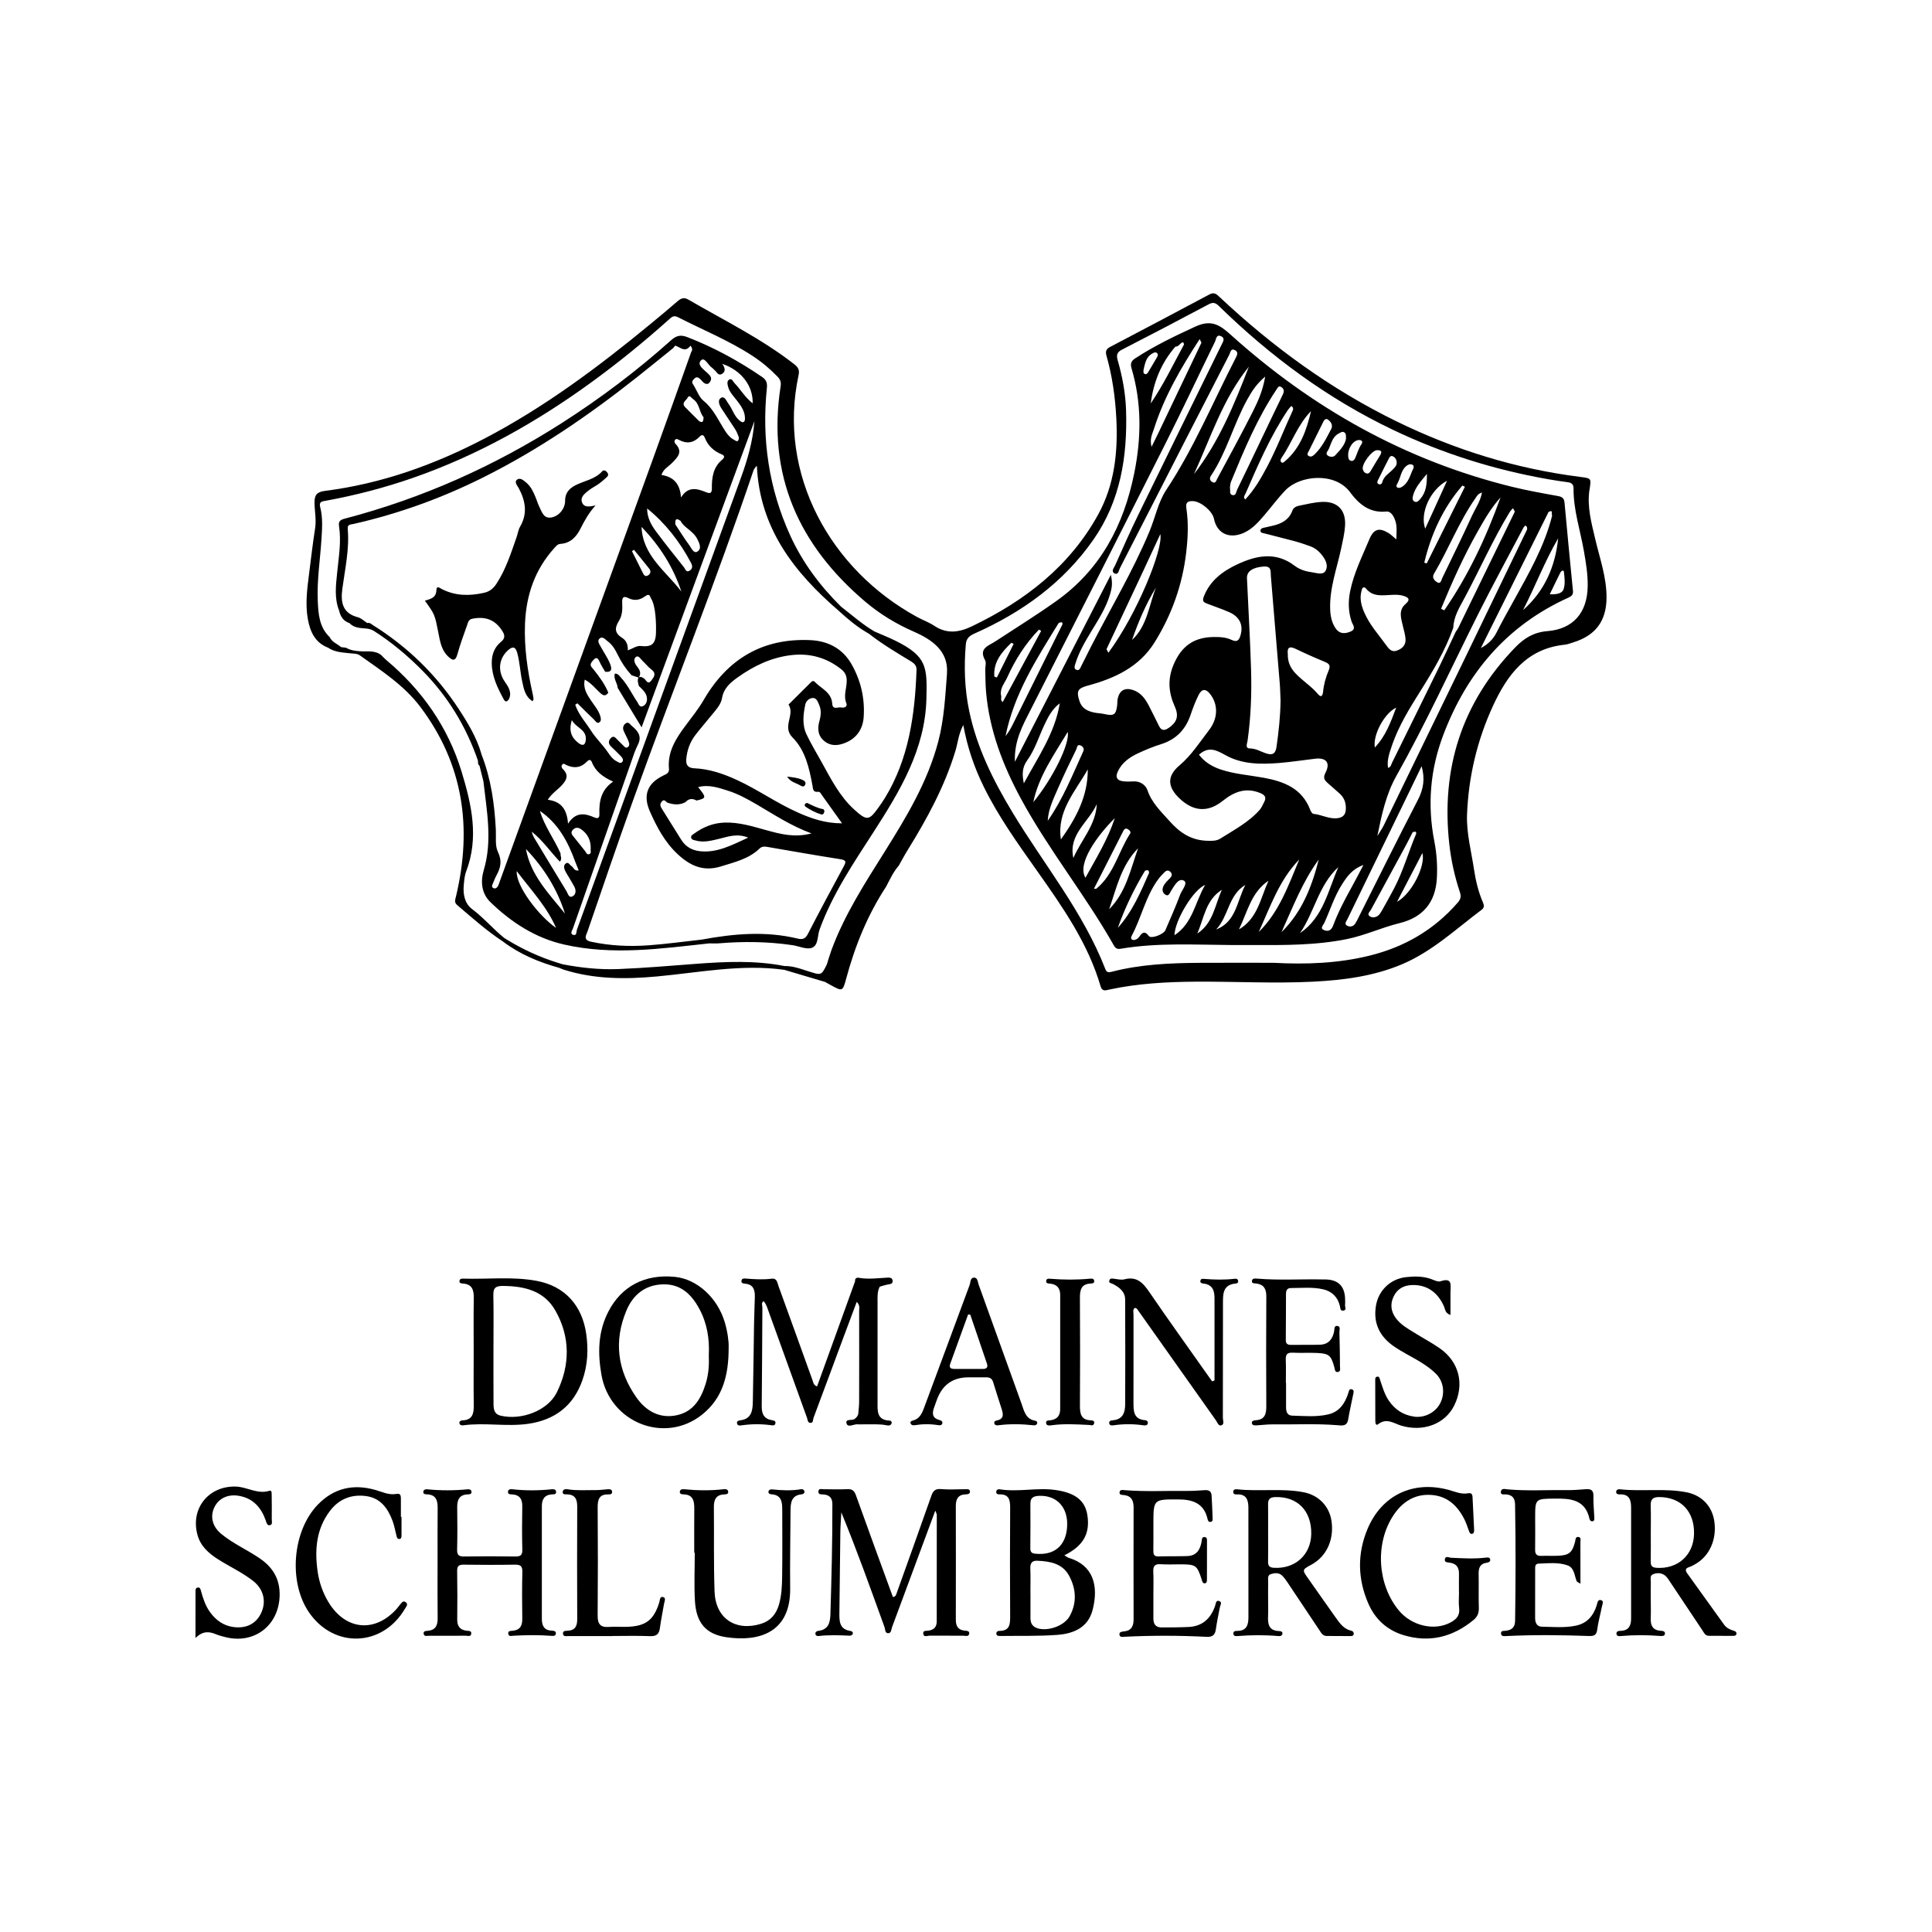
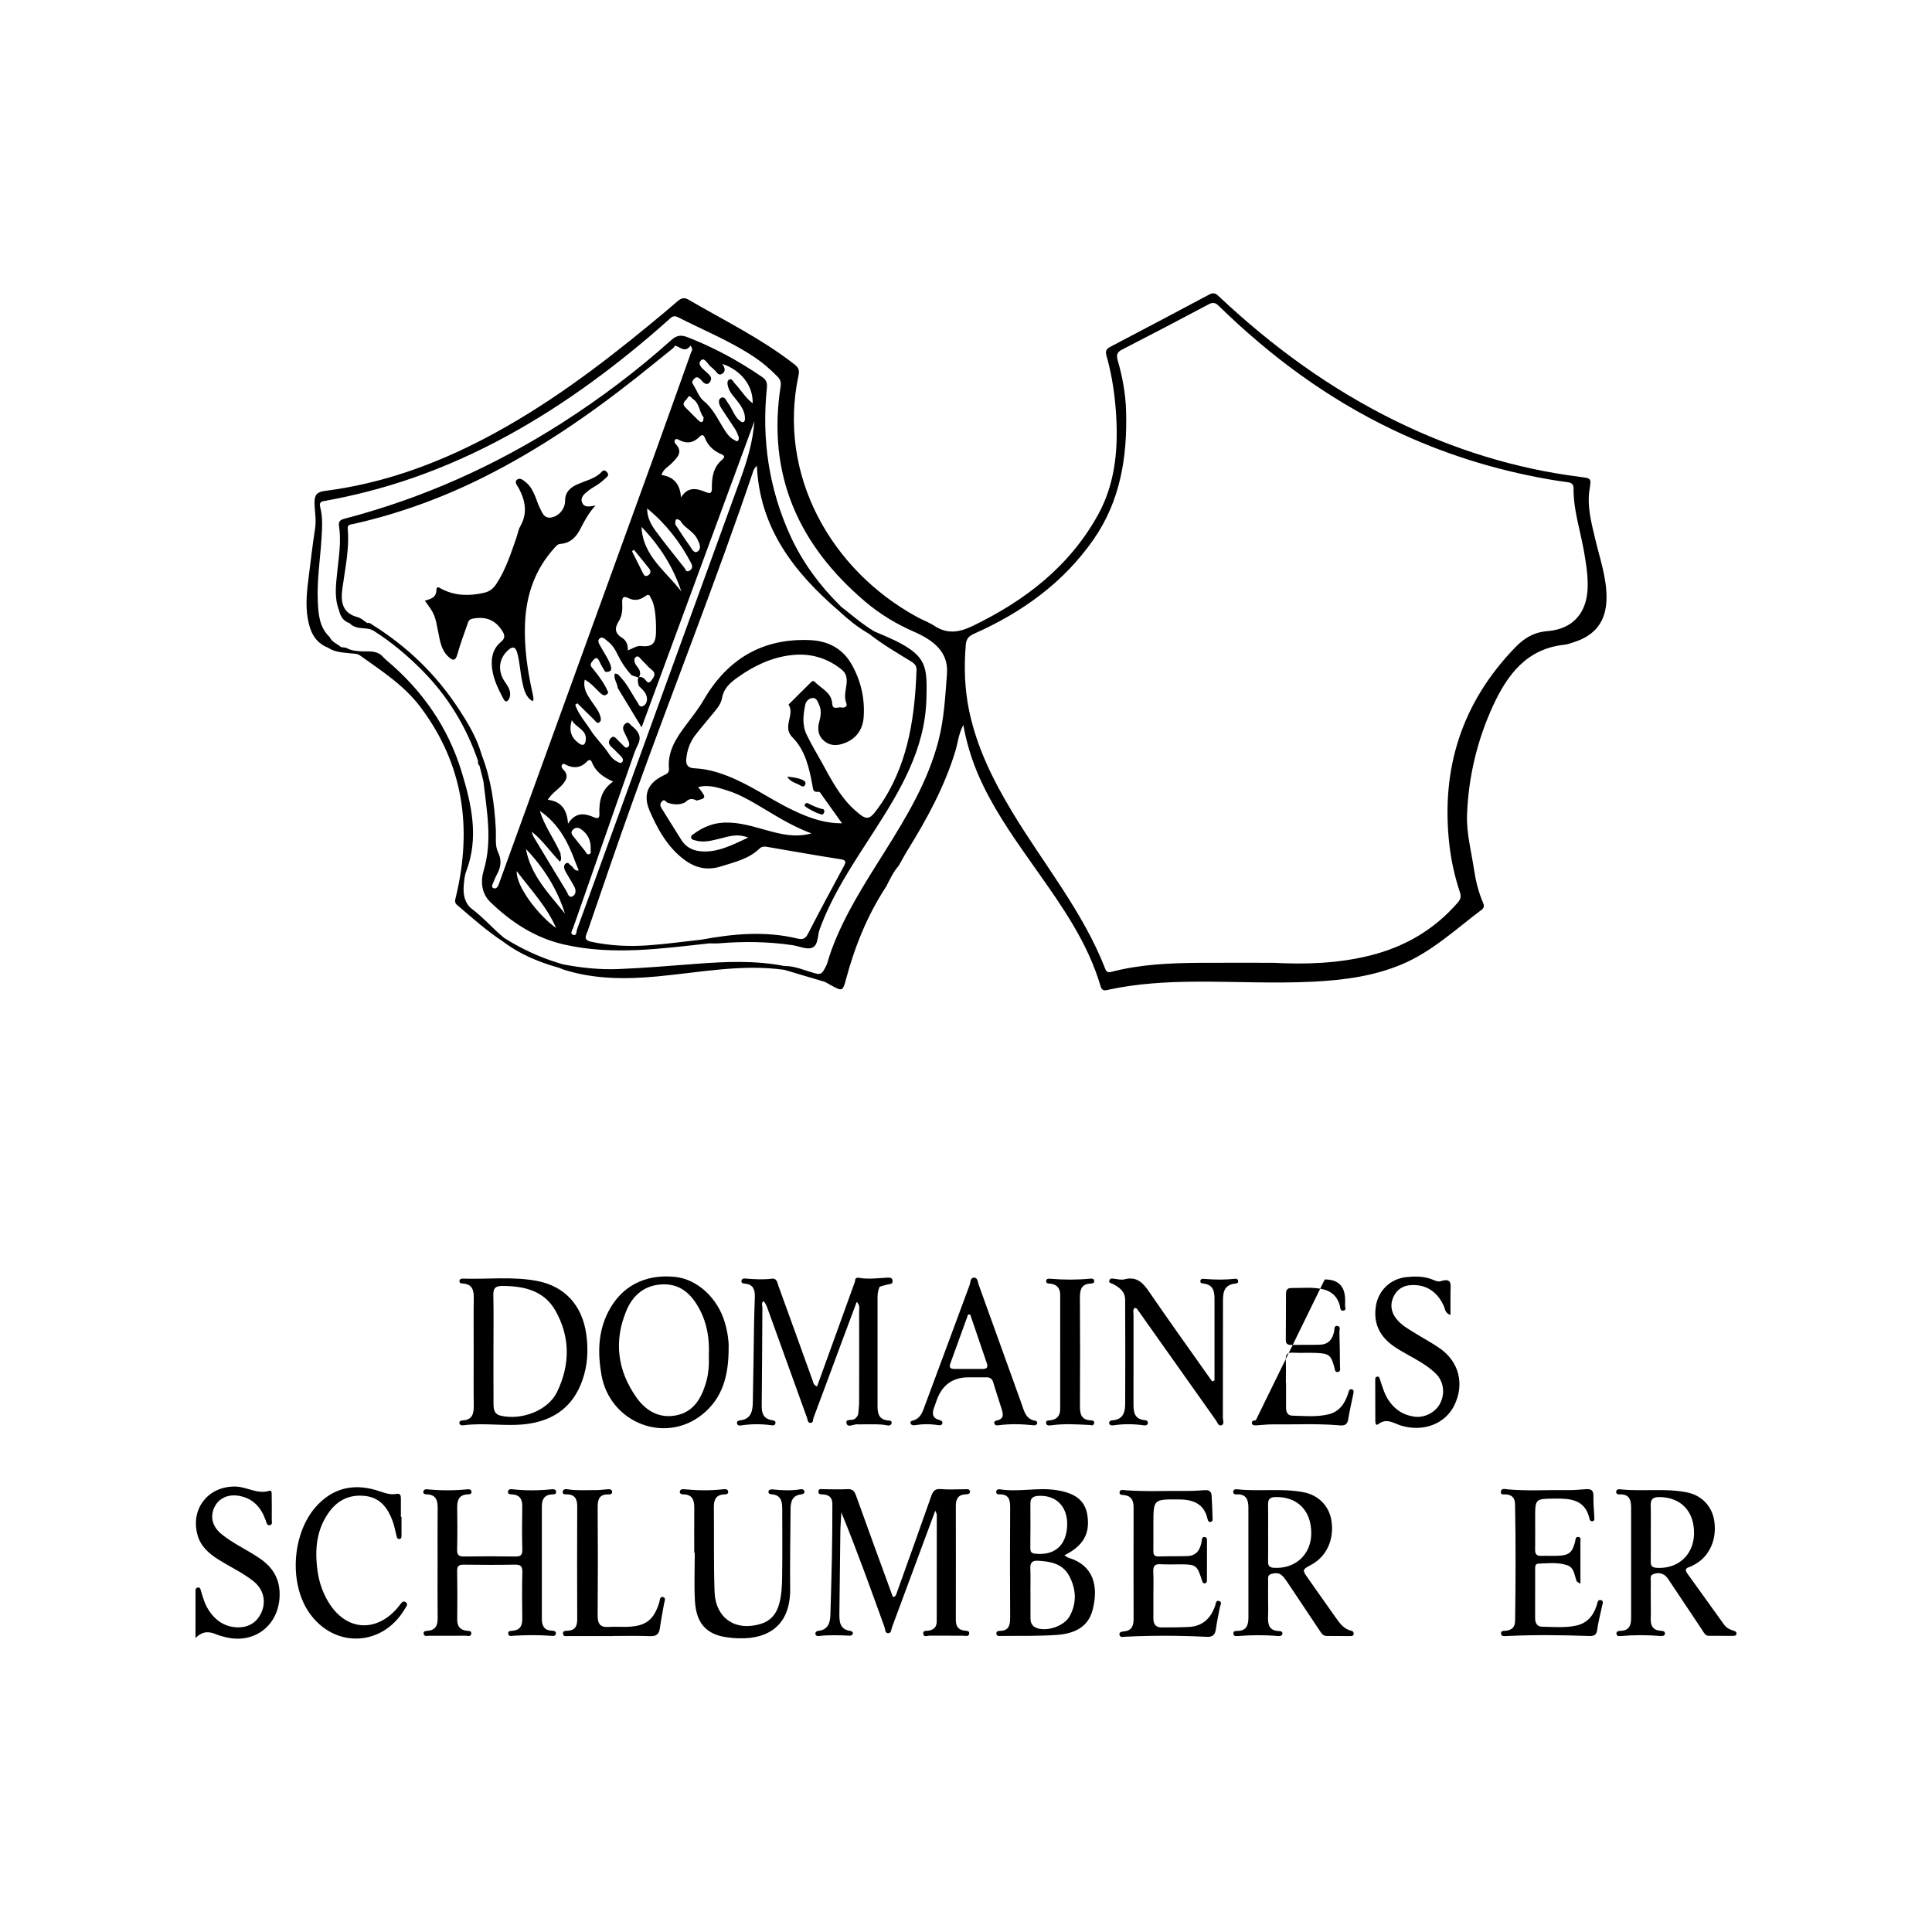
<svg xmlns="http://www.w3.org/2000/svg" id="Calque_1" viewBox="0 0 1080 1080">
  <path d="M888.55,273.79c.98-6.42,1.12-6.39-5.16-7.19-36.06-4.56-70.29-15.17-102.91-31.14-36.66-17.95-69.23-41.71-98.9-69.59-1.66-1.56-2.93-2.65-5.48-1.29-18.47,9.88-37.02,19.62-55.57,29.37-2.05,1.08-2.71,2.37-2.04,4.75,3.29,11.55,4.95,23.41,5.55,35.35.94,18.73-1.02,37.09-10.3,53.83-16.05,28.94-40.91,48-70.2,62.12-7.33,3.53-14.09,4.58-21.23-.15-2.98-1.97-6.44-3.2-9.6-4.92-48.31-26.31-78.27-79.65-66.29-135.27.62-2.89-.24-4.36-2.49-6.11-18.33-14.27-39.13-24.44-59.08-36.04-2.48-1.44-4.15-.8-6.11.9-5.07,4.41-10.24,8.69-15.42,12.96-29.01,23.89-59.04,46.31-92.47,63.78-28.08,14.67-57.55,25.24-89.11,29.25-4.58.58-5.99,2.23-5.92,6.75.07,4.73,1.08,9.41.33,14.2-1.34,8.57-2.34,17.18-3.42,25.79-1.05,8.29-2.14,16.6-.64,24.93,1.27,7.02,3.97,13.16,11.27,15.98,3.84,2.62,8.32,2.69,12.69,3.18,1.79.2,3.64.07,5.19,1.18,12.11,8.64,24.64,16.67,33.81,28.86,24.06,32.01,28.96,67.51,19.89,105.68-.43,1.82-1.17,3.47.55,4.93,8.31,7.07,16.44,14.38,25.59,20.39,9.44,7.17,20.17,11.61,31.5,14.76.91.36,1.79.79,2.72,1.08,17,5.33,34.35,5.36,51.9,3.74,23.68-2.18,47.24-7.03,71.21-3.71,7.59,2.25,15.18,4.51,22.76,6.76,0,0,0,0,0,0,1.14.63,2.28,1.26,3.42,1.89,6.26,3.43,6.5,3.49,8.41-3.65,4.91-18.3,11.94-35.65,22.37-51.54,2.11-4.06,4.02-8.23,7.06-11.73h0c1.7-2.98,3.31-6.03,5.12-8.94,10.8-17.46,20.54-35.41,26.54-55.18,1.34-4.42,1.65-9.19,4.39-14.48,2.36,12.91,6.24,23.95,11.46,34.57,8.21,16.7,19.01,31.73,29.69,46.85,14.28,20.22,28.53,40.46,35.6,64.64.93,3.19,2.99,2.25,5.07,1.8,15.78-3.35,31.78-4.25,47.86-4.36,21.96-.15,43.91,1.1,65.87,0,17.11-.86,33.99-3.06,49.88-9.81,16.81-7.15,30.04-19.69,44.43-30.47,1.44-1.08,1.31-2.45.66-3.96-2.56-5.89-4.05-12.11-5-18.42-1.54-10.19-4.29-20.47-3.92-30.62.78-21.07,5.62-41.58,14.47-60.82,8.02-17.43,18.84-32.09,40.12-34.27,1.61-.16,3.17-.81,4.74-1.29,12.57-3.85,18.59-12.02,18.65-25.01.05-11.33-3.76-21.89-6.3-32.7-2.14-9.09-4.67-18.16-3.23-27.63ZM529.38,376.48c-.97,12.66-1.6,25.47-4.86,37.93-5.91,22.54-17.71,42.13-29.91,61.58-11.14,17.76-22.56,35.36-29.85,55.19-.96,2.61-1.71,5.29-2.55,7.94-.67,1.36-1.19,2.41-1.68,3.21-1.71,2.85-2.87,2.46-8.21.77-3.61-1.14-7.18-2.5-10.96-2.93-.92-.1-1.84-.17-2.79-.14-16.37-3.22-32.83-2.49-49.32-1.25-14.49,1.09-28.98,2.35-43.49,2.93-10.44.42-20.88-.67-31.17-2.66-.91-.26-1.81-.55-2.71-.82-10.17-3.15-19.77-7.56-28.84-13.16-.34-.21-.68-.41-1.02-.62-6.34-5.06-11.54-11.35-18.09-16.25-4.15-3.1-5.16-8.22-4.69-13.35.24-2.6.44-5.31,1.35-7.71,7.23-18.96,3.02-37.43-2.54-55.7-7.64-25.1-22.15-45.72-42.19-62.53-.98-.82-1.83-1.8-2.74-2.7-3.6-2.84-7.93-1.86-11.97-2.16-2.73-.2-5.31-.54-7.68-1.95-.9-.12-1.81-.23-2.71-.35-.04,0-.07,0-.11-.01-2.13-1.85-5.07-2.76-6.35-5.57-5.88-5.58-6.36-13.01-6.67-20.35-.48-11.49,1.32-22.87,2.06-34.3.39-6.05.83-12.14-.71-18.1-.81-3.13,1.25-3.15,3.2-3.51,16.45-3.01,32.59-7.2,48.39-12.68,36.35-12.62,69.48-31.27,100.49-53.87,14.84-10.82,29.07-22.41,42.76-34.65,1.45-1.3,2.65-2.67,5.09-1.43,13.98,7.15,28.6,13.07,41.81,21.7,5.09,3.33,9.72,7.22,13.96,11.61,1.52,1.57,2.04,3.13,1.7,5.29-7.68,49.41,9.95,88.84,47.41,120.55,8.21,6.95,17.23,12.37,27.05,16.68,10.22,4.48,19.47,10.89,18.51,23.36ZM865.09,352.79c-7.67.64-12.97,3.84-18.08,9.12-29.88,30.89-41.59,67.71-36.82,110.15,1.03,9.16,3.03,18.08,5.93,26.78.81,2.44.3,3.93-1.23,5.71-13.21,15.24-29.8,24.84-49.27,29.65-17.65,4.35-35.63,4.99-53.69,4.01-13.76,0-27.52-.07-41.28.02-16.56.11-33.08.81-49.22,5-1.63.42-2.79.43-3.51-1.43-12.47-32.14-34.45-58.64-52-87.77-10.7-17.75-19.87-36.13-24.14-56.62-2.57-12.3-2.96-24.68-1.89-37.16.27-3.16,1.75-4.71,4.71-6.03,26.68-11.85,49.82-28.43,66.67-52.62,15.07-21.63,18.98-46.34,18.21-72.09-.29-9.54-2.03-18.88-4.66-28.04-.76-2.66-.65-4.48,2.25-5.96,16.31-8.37,32.55-16.86,48.72-25.47,2.63-1.4,3.98-.54,5.83,1.26,28.7,28,60.59,51.54,96.87,68.89,27.64,13.22,56.58,22.35,86.74,27.66,3.71.65,7.43,1.22,11.16,1.71,2.12.28,3.25,1.19,3.23,3.46-.11,11.94,3.72,23.24,5.76,34.84,1.17,6.62,2.27,13.22,2.15,20-.25,14.47-7.95,23.74-22.43,24.94Z" />
  <path d="M539.33,832.5c-4.43-.02-8.89.32-13.27-.09-3.4-.32-4.52,1.15-5.52,4-6.28,17.91-12.71,35.76-19.11,53.63-.42,1.18-.64,2.62-2.3,2.68-6.91-18.94-13.86-37.82-20.63-56.77-.92-2.57-2.04-3.66-4.87-3.5-4.41.24-8.85.03-13.28.03-1.07,0-2.58-.58-2.83,1.04-.3,2,1.39,1.81,2.67,1.88,3.33.2,5.1,1.85,5.11,5.29.07,20.65-.47,41.28-1.1,61.92-.15,4.75-1.32,8.43-6.81,9.07-.85.1-1.63.62-1.58,1.57.05.95.81,1.41,1.72,1.3,5.88-.69,11.77-.43,17.67-.19.5.02,1.31-.49,1.48-.95.37-.97-.44-1.57-1.26-1.69-6.41-.93-6.23-5.76-6.19-10.44.14-14.91.31-29.82.53-44.73.06-3.71.36-7.42.55-11.13,8.78,21.38,16.41,42.78,24.14,64.14.44,1.22.2,3.44,2.05,3.42,1.8-.02,1.69-2.11,2.18-3.43,7.97-21.46,15.93-42.92,24.16-65.1.52,1.42.83,1.86.83,2.3,0,19.84-.05,39.68-.03,59.52,0,3.23-1.51,4.78-4.58,5.28-1.12.18-3.18-.3-2.96,1.65.26,2.27,2.22,1.14,3.56,1.14,6.23,0,12.45-.02,18.68.03,1.28.01,3.03.65,3.42-.92.48-1.94-1.61-1.79-2.69-1.93-3.77-.49-4.77-2.8-4.76-6.2.04-21.15.05-42.31,0-63.46-.01-3.87,1.27-6.36,5.5-6.5,1.2-.04,2.6-.24,2.38-1.74-.22-1.51-1.77-1.11-2.86-1.11Z" />
  <path d="M478.93,727.77c1.95,1.94,1.33,3.65,1.34,5.16.04,16.89.03,33.78-.01,50.67,0,2.12-.29,4.24-.44,6.36-.1,1.41-.88,2.27-1.97,3.18-1.48,1.24-5.51-.33-4.6,2.64.76,2.49,4.08.19,6.25.42,1.3.14,2.62-.03,3.93,0,4.08.1,8.18-.29,12.25.56,1.09.23,2.44.19,2.77-1.3.14-.63-.39-1.32-1.13-1.34-7.4-.27-6.76-5.64-6.76-10.6,0-18.53-.02-37.06,0-55.59,0-2.94-.22-5.92,1.23-8.67h0c1.41-.4,2.81-.9,4.24-1.18,1.45-.29,3.27-.21,2.92-2.36-.28-1.69-1.92-1.56-3.21-1.49-5.21.26-10.41,1.02-15.64.06-1.21-.22-2.29.33-2.1,1.94-7.08,19.59-14.16,39.17-21.25,58.79-2.03-.74-2.08-2.16-2.51-3.36-6.32-17.54-12.62-35.1-19.01-52.61-.67-1.83-.82-4.66-3.85-4.26-4.76.62-9.47.33-14.21-.05-1.07-.09-2.56-.25-2.71,1.33-.13,1.3,1.17,1.44,2.1,1.52,4.57.4,5.49,3.47,5.4,7.28-.12,4.91-.34,9.81-.43,14.72-.25,14.75-.38,29.5-.7,44.24-.1,4.76-.81,9.38-6.94,10.12-1.06.13-2.12.44-1.89,1.68.29,1.57,1.71,1.25,2.81,1.1,5.39-.74,10.77-.79,16.15-.04.99.14,2.14.36,2.46-.86.43-1.64-.88-1.75-2.06-1.97-4.4-.79-5.6-3.64-5.55-7.84.22-18.36.23-36.72.37-55.08,0-1.17-.77-2.58.65-3.59,1.32,1.36,1.86,3.05,2.47,4.74,7.26,20.17,14.56,40.32,21.83,60.48.42,1.17.31,2.92,2.08,2.83,1.51-.08,1.17-1.78,1.53-2.75,5.69-15.17,11.3-30.37,16.94-45.55,2.35-6.31,4.72-12.61,7.23-19.32Z" />
  <path d="M258.54,793.99c-.87.03-1.79.48-1.75,1.38.05,1.2,1.17,1.53,2.18,1.39,12.05-1.65,24.21.87,36.21-.83,14.83-2.11,25.31-9.91,30.39-24.39,2.95-8.41,3.37-17.06,2.16-25.7-2.26-16.15-12.03-26.89-27.67-29.82-13.59-2.55-27.45-.82-41.18-1.26-1.01-.03-2.07.19-2.04,1.51.02,1.06,1,1.19,1.8,1.23,5.24.28,6.28,3.55,6.2,8.08-.16,9.99-.05,19.98-.05,29.97,0,9.99-.1,19.98.04,29.97.07,4.6-.65,8.26-6.29,8.48ZM281.26,718.86c11.97.06,22.92,2.75,29.17,13.71,8.43,14.78,8.3,30.52.91,45.65-5.07,10.37-19.83,15.88-31.47,13.15-3.87-.91-3.97-3.94-3.99-6.92-.07-10.16-.03-20.32-.03-30.48,0-10,.14-19.99-.07-29.99-.09-4.17,1.4-5.16,5.47-5.14Z" />
  <path d="M308.45,835.38c1.11-.07,2.63.11,2.4-1.59-.2-1.49-1.68-1.36-2.8-1.24-7.19.72-14.37.77-21.56-.04-1.12-.13-2.52-.07-2.53,1.54,0,1.34,1.24,1.27,2.2,1.32,4.36.22,5.87,2.64,5.79,6.82-.15,8.03-.18,16.07.03,24.09.08,3.14-1.08,3.85-3.97,3.81-9.51-.15-19.02-.15-28.52,0-2.93.05-4.04-.74-3.96-3.84.2-7.86.16-15.74.05-23.6-.05-4.19,1.14-7.11,5.9-7.28,1-.04,2.15-.08,2.09-1.43-.06-1.23-1.14-1.51-2.17-1.41-7.52.74-15.03.76-22.54,0-1.02-.1-2.13.17-2.22,1.38-.1,1.35,1.07,1.42,2.06,1.45,5.12.19,5.99,3.47,5.95,7.74-.1,10.16-.03,20.33-.04,30.49,0,10.33-.09,20.65.04,30.98.05,4.05-1.17,6.69-5.57,7.07-1.1.09-2.63.1-2.22,1.79.35,1.49,1.76.98,2.89.97,6.88-.04,13.75-.04,20.63-.02,1.24,0,2.92.73,3.06-1.26.11-1.63-1.52-1.4-2.58-1.53-3.79-.46-5.31-2.59-5.27-6.34.1-9.01.12-18.03-.04-27.04-.05-2.91,1.06-3.58,3.74-3.55,9.51.13,19.02.16,28.52-.01,3.18-.06,4.27.84,4.19,4.14-.22,8.68-.17,17.37-.04,26.06.06,3.87-1.17,6.34-5.32,6.75-1.06.1-2.71-.05-2.53,1.57.22,1.87,1.84,1.27,3.12,1.2,6.87-.37,13.75-.45,20.62.05,1.16.08,2.59.35,2.86-1.09.3-1.57-1.17-1.73-2.31-1.78-4.27-.19-5.5-2.82-5.5-6.59.01-20.98,0-41.96,0-62.94,0-3.79,1.38-6.36,5.55-6.64Z" />
  <path d="M597.6,870.91c-.74-.23-1.39-.76-2.63-1.47,10.64-5.28,14.45-12.14,12.89-22.4-1.24-8.14-6.64-12.49-17.67-14.1-10.43-1.52-20.94,1.26-31.38-.41-.83-.13-1.71.22-1.88,1.18-.25,1.39.81,1.67,1.82,1.65,5.27-.1,5.96,3.09,5.93,7.45-.13,20.17-.13,40.34,0,60.51.03,4.5-.1,8.38-6.05,8.36-.85,0-1.67.42-1.66,1.42,0,1.35,1.06,1.44,2.08,1.42,10.65-.15,21.33.17,31.94-.61,9.05-.67,17.25-3.98,19.81-14.02,3.48-13.61.22-24.89-13.2-28.99ZM576,840.48c-.03-3.71,2.38-4.23,5.19-4.3,9.81-.24,15.96,6.68,15.34,17.2-.63,10.74-7.2,16.25-17.82,15.15-2.15-.22-2.76-1.07-2.75-3.06.07-8.33.1-16.66.03-24.99ZM597.97,903.41c-2.9,5.31-11.65,8.49-17.58,6.93-3.02-.8-4.35-2.69-4.35-5.68-.01-4.75,0-9.5,0-14.25h-.03c0-4.59.14-9.18-.05-13.76-.12-2.96,1.05-4.32,3.94-4.19,7.09.31,14,1.5,17.73,8.39,3.96,7.31,4.43,15.07.34,22.57Z" />
  <path d="M755.43,911.58c-4.26-.89-6.5-4.18-8.78-7.37-5.13-7.2-10.17-14.46-15.27-21.67-3.56-5.03-3.58-5.01,1.74-7.91,8.54-4.64,12.84-14.2,11.14-24.74-1.28-7.96-7.15-14.11-15.54-15.72-12.31-2.37-24.86-.27-37.24-1.66-1.03-.12-2.1.2-2.11,1.45,0,1.29,1.07,1.48,2.11,1.43,5.2-.26,6.37,3.09,6.38,7.29.04,20.48.05,40.96.02,61.44,0,4.1-.96,7.56-6.16,7.56-1.11,0-2.54.08-2.22,1.8.23,1.25,1.37,1.15,2.38,1.07,7.52-.57,15.04-.65,22.56.01,1,.09,2.16.02,2.41-1.15.29-1.35-.89-1.61-1.87-1.64-5.79-.18-6.34-4-6.11-8.52.14-2.78.03-5.57.02-8.35,0-3.6-.05-7.21.02-10.81.03-1.55-.53-3.53,1.58-4.19,2.07-.65,4.3-.84,6.06.73,1.2,1.07,2.16,2.45,3.07,3.79,6.03,8.97,12.02,17.96,18,26.96,1,1.51,1.82,3.14,4.02,3.13,4.42,0,8.85.05,13.27.07.84,0,1.71-.15,1.83-1.17.11-.91-.45-1.63-1.32-1.81ZM712.21,876.42c-2.58-.15-3.4-1.08-3.35-3.55.11-5.39.03-10.78.03-16.17,0-5.23.07-10.46-.03-15.68-.05-2.84.91-4.03,3.96-4.14,12.39-.41,20.34,7.57,20.18,20.53-.15,11.69-9.03,19.71-20.8,19Z" />
  <path d="M969.13,911.59c-2.09-.62-4.02-1.55-5.31-3.34-6.9-9.55-13.74-19.14-20.63-28.7-1.29-1.79-1.07-2.88,1.15-3.57,1.23-.39,2.39-1.08,3.52-1.73,7.81-4.51,11.88-13.74,10.48-23.71-1.17-8.39-6.86-14.63-15.49-16.33-12.3-2.43-24.85-.31-37.23-1.69-1.03-.12-2.13.23-2.18,1.42-.06,1.3,1.13,1.48,2.12,1.44,5.23-.19,6.24,3.1,6.24,7.35-.01,20.65-.01,41.29,0,61.94,0,3.91-1.16,6.78-5.68,6.97-1.15.05-2.62.08-2.51,1.62.1,1.52,1.52,1.39,2.69,1.28,7.19-.63,14.38-.59,21.58-.04,1.15.09,2.64.21,2.83-1.19.21-1.54-1.4-1.63-2.47-1.71-4.53-.33-5.62-3.14-5.46-7.1.13-3.27.03-6.55.02-9.83,0-3.44-.07-6.88.02-10.32.04-1.54-.7-3.57,1.27-4.35,1.99-.79,4.15-.89,6.14.35,1.45.9,2.27,2.31,3.18,3.68,6.07,9.13,12.16,18.25,18.26,27.36.89,1.33,1.53,3.01,3.54,3.03,4.59.04,9.17.06,13.76.04.81,0,1.69-.2,1.72-1.29.04-1.03-.81-1.36-1.58-1.59ZM925.92,876.41c-2.75-.2-3.19-1.41-3.15-3.7.09-5.23.03-10.46.03-15.69,0-5.07.14-10.14-.05-15.2-.12-3.48.96-4.96,4.73-4.95,12.18.04,19.84,8.05,19.49,20.78-.33,11.8-9.22,19.6-21.05,18.77Z" />
  <path d="M392.56,790.71c11.25-9.03,14.81-21.49,14.76-37.49.13-3.32-.58-8.64-2.11-13.87-4.07-13.9-15.53-24.37-28.07-25.59-16.65-1.62-29.71,5.24-37.02,19.35-5.86,11.3-6.04,23.22-3.92,35.38,4.67,26.79,35.46,39,56.36,22.22ZM350.23,732.46c3.69-8.7,10.41-14.24,20.41-14.5,10.03-.26,16.06,5.79,20.36,13.82,4.27,7.97,5.68,16.69,5.23,25.7.23,5.43-.11,10.79-1.75,16.04-2.61,8.38-6.77,15.53-16.02,17.57-9.64,2.12-17.3-2.3-22.59-9.76-10.7-15.08-12.92-31.67-5.63-48.87Z" />
-   <path d="M830.34,870.74c-6.37.77-12.73.33-19.1.06-1.24-.05-3.31-1.37-3.57,1.01-.19,1.75,1.75,1.56,2.97,1.76,3.52.57,5.01,2.7,4.94,6.17-.06,3.44-.01,6.88-.01,10.33h.03c0,2.95-.3,5.94.07,8.84.52,4.15-1.51,6.3-4.85,8.08-8.99,4.81-21.64,1.94-28.82-6.7-11.96-14.38-13.46-37.14-3.28-52.89,5.05-7.81,12.12-12.49,21.76-11.69,8.88.74,14.48,6.24,18.26,13.87.94,1.89,1.56,3.95,2.31,5.93.35.93.67,2.13,1.86,1.91,1.14-.21,1.18-1.4,1.13-2.42-.29-6.05-.57-12.1-.88-18.14-.08-1.52-.62-2.46-2.45-2.11-3.89.74-7.41-.95-11.01-1.92-19.82-5.33-37.36,2.98-45.28,21.96-5.76,13.8-5.48,27.85.46,41.55,3.75,8.65,10.35,14.81,19.42,17.62,14.61,4.52,27.75,1.24,39.46-8.42,2.22-1.83,3.01-3.96,2.92-6.84-.2-6.22.03-12.46-.11-18.68-.07-3.34.6-5.86,4.41-6.42.99-.15,2.19-.51,2.07-1.67-.16-1.64-1.65-1.29-2.72-1.16Z" />
  <path d="M681.3,894.91c-1.65-.39-1.67,1.66-2.06,2.81-2.43,7.01-7.03,11.36-14.66,11.76-5.06.26-10.14.24-15.22.27-3.31.02-4.64-1.88-4.61-5.02.03-4.42,0-8.85,0-13.27,0-4.26.16-8.53-.06-12.78-.16-3.14.76-4.5,4.11-4.27,3.75.25,7.53.05,11.3.06,8.4.03,9.13.55,11.69,8.62.31.97.5,2.11,1.71,1.99,1.27-.13,1.18-1.39,1.19-2.34.03-7.04.03-14.09.03-21.13,0-.97.09-2.18-1.17-2.37-1.68-.26-1.62,1.13-1.8,2.26-.75,4.61-2.74,8.17-8.01,8.35-5.4.18-10.81.05-16.21.2-2.65.07-2.82-1.44-2.8-3.45.06-4.91.03-9.83.03-14.74,0-13.77,0-13.72,13.94-13.68,7.9.02,14.31,2.09,16.31,10.88.23,1,.59,1.96,1.9,1.65,1.06-.25.97-1.23.94-2-.14-4.25-.3-8.5-.56-12.75-.13-2.22-1.49-3.09-3.66-2.96-3.26.19-6.53.47-9.8.43-11.62-.15-23.25.52-34.87-.4-1.17-.09-3.02-.57-3.13,1.3-.09,1.49,1.56,1.3,2.65,1.44,4.12.54,5.22,3.22,5.21,6.97-.05,20.81-.04,41.61,0,62.42,0,3.76-1.15,6.4-5.35,6.8-1.11.11-2.7.26-2.57,1.68.16,1.84,1.92,1.36,3.15,1.3,15.22-.75,30.44-.71,45.65.06,3.39.17,4.69-1.17,5.12-4.34.55-4.05,1.46-8.05,2.2-12.07.24-1.32,1.6-3.15-.59-3.67Z" />
  <path d="M690.88,717.5c.84-.07,1.51-.71,1.18-1.74-.31-1.01-1.14-1-1.99-.91-5.56.65-11.11.52-16.68.08-.94-.07-2.14-.31-2.37,1.02-.23,1.39,1,1.48,1.93,1.6,5.16.66,6.01,4.27,5.97,8.56-.04,4.59,0,9.18,0,13.77,0,10.61,0,21.22,0,31.82-.45.16-.9.33-1.34.49-1.2-1.69-2.41-3.37-3.6-5.07-10.48-14.86-21.09-29.62-31.35-44.63-3.54-5.18-7-9.21-14.08-7.34-1.8.47-3.89-.12-5.84-.33-1.01-.11-2.09-.36-2.52.8-.63,1.71.91,1.61,1.88,2.11,3.6,1.84,6.86,4.29,6.89,8.7.13,19.51.08,39.02.02,58.53-.02,4.6-1.28,8.51-6.86,8.97-1.05.09-2.15.32-2.08,1.54.07,1.21,1.18,1.47,2.23,1.31,5.71-.86,11.41-.83,17.12,0,1.05.15,2.1-.03,2.26-1.26.12-.89-.54-1.55-1.47-1.62-6.52-.47-6.57-5.09-6.56-9.94.05-16.39,0-32.79.02-49.18,0-1.22-.56-2.64.7-3.61,1.05-.07,1.41.71,1.87,1.36,14.48,20.45,28.95,40.91,43.43,61.35.83,1.17,1.45,3.3,2.92,2.94,2.12-.52,1.03-2.79,1.03-4.26.06-21.15,0-42.3.06-63.45.02-5.24-.44-10.98,7.21-11.62Z" />
-   <path d="M702.01,793.93c-.99.06-2.28.28-2.22,1.44.08,1.49,1.54,1.47,2.66,1.41,2.93-.14,5.87-.57,8.79-.54,12.12.15,24.25-.52,36.36.45,2.49.2,5.39.81,6.03-3.16.76-4.68,1.88-9.31,2.8-13.97.21-1.08.73-2.52-.74-2.93-1.59-.44-1.68,1.19-2.01,2.19-1.87,5.76-4.96,10.41-11.27,11.86-6.63,1.53-13.38.85-20.08.67-2.71-.07-3.41-2.18-3.41-4.53-.02-4.59,0-9.18,0-13.77-.04,0-.07,0-.11,0,0-4.26.14-8.53-.05-12.79-.12-2.85.6-4.26,3.78-4.1,4.42.22,8.86-.04,13.28.14,7.17.3,8.23,1.24,10.12,8.13.29,1.06.23,2.64,1.75,2.54,1.94-.14,1.38-1.92,1.37-3.09-.04-6.39-.13-12.78-.32-19.16-.04-1.28.9-3.42-1.34-3.53-1.7-.08-1.38,1.85-1.62,3.08-.84,4.32-3.16,7.26-7.82,7.42-5.41.18-10.82.02-16.23.1-2.03.03-2.99-.64-2.96-2.82.09-8.52.07-17.05.11-25.57,0-1.79.46-3.37,2.65-3.37,6.05.01,12.15-.68,18.13.7,4.87,1.13,8.02,4.22,9.31,9.13.31,1.16.06,3.06,1.97,2.79,2.07-.3.82-2.09.96-3.22.12-.97.04-1.96.03-2.95q-.12-11.27-11.39-11.26c-.33,0-.66,0-.98,0-12.28-.26-24.58.56-36.85-.46-1.13-.09-2.64-.24-2.86,1.17-.26,1.69,1.36,1.43,2.43,1.57,4.23.54,5.62,3.02,5.6,7.14-.12,20.49-.12,40.99-.01,61.48.02,4.33-.83,7.5-5.87,7.8Z" />
+   <path d="M702.01,793.93c-.99.06-2.28.28-2.22,1.44.08,1.49,1.54,1.47,2.66,1.41,2.93-.14,5.87-.57,8.79-.54,12.12.15,24.25-.52,36.36.45,2.49.2,5.39.81,6.03-3.16.76-4.68,1.88-9.31,2.8-13.97.21-1.08.73-2.52-.74-2.93-1.59-.44-1.68,1.19-2.01,2.19-1.87,5.76-4.96,10.41-11.27,11.86-6.63,1.53-13.38.85-20.08.67-2.71-.07-3.41-2.18-3.41-4.53-.02-4.59,0-9.18,0-13.77-.04,0-.07,0-.11,0,0-4.26.14-8.53-.05-12.79-.12-2.85.6-4.26,3.78-4.1,4.42.22,8.86-.04,13.28.14,7.17.3,8.23,1.24,10.12,8.13.29,1.06.23,2.64,1.75,2.54,1.94-.14,1.38-1.92,1.37-3.09-.04-6.39-.13-12.78-.32-19.16-.04-1.28.9-3.42-1.34-3.53-1.7-.08-1.38,1.85-1.62,3.08-.84,4.32-3.16,7.26-7.82,7.42-5.41.18-10.82.02-16.23.1-2.03.03-2.99-.64-2.96-2.82.09-8.52.07-17.05.11-25.57,0-1.79.46-3.37,2.65-3.37,6.05.01,12.15-.68,18.13.7,4.87,1.13,8.02,4.22,9.31,9.13.31,1.16.06,3.06,1.97,2.79,2.07-.3.82-2.09.96-3.22.12-.97.04-1.96.03-2.95q-.12-11.27-11.39-11.26Z" />
  <path d="M895.1,894.53c-1.98-.67-2.09,1.45-2.5,2.76-1.84,5.89-5.34,10.12-11.61,11.45-6.32,1.33-12.74.7-19.11.59-2.79-.05-3.74-2.26-3.74-4.85,0-9.01,0-18.03.02-27.04,0-1.47-.18-3.31,1.9-3.37,5.39-.15,10.9-.88,16.1.94,3.99,1.4,3.88,5.72,5.24,8.95.1.24.5.35,2.07,1.38,0-8.4.02-15.83-.02-23.26,0-1.04.54-2.64-1-2.89-1.92-.3-1.67,1.52-1.98,2.71-1.56,6-3.35,7.52-9.53,7.78-3.11.13-6.23-.05-9.34.07-2.53.1-3.51-.92-3.46-3.46.1-5.9.03-11.8.02-17.7,0-10.78,0-10.75,10.91-10.87,8.74-.09,17.06.45,19.46,11.28.18.82.73,1.55,1.71,1.39,1.06-.17,1.03-1.09,1-1.92-.19-4.09-.6-8.18-.51-12.26.07-3.22-1.42-3.94-4.19-3.74-3.59.26-7.19.57-10.77.52-10.97-.16-21.94.56-32.9-.42-1.34-.12-3.48-.8-3.84,1.06-.45,2.37,1.84,1.61,3.11,1.76,3.37.39,4.72,2.22,4.78,5.6.41,21.62.34,43.25.03,64.87-.05,3.78-1.74,5.32-5.18,5.74-1.15.14-3.07-.2-2.65,1.87.28,1.37,1.83,1.14,2.94,1.09,15.39-.74,30.78-.58,46.17-.03,2.62.09,4.21-.34,4.61-3.5.55-4.37,1.8-8.64,2.65-12.98.23-1.19,1.17-3-.36-3.52Z" />
  <path d="M145.62,871.44c-7.12-4.97-15.2-8.42-21.93-13.97-5.01-4.14-6.35-9.69-3.85-14.9,2.47-5.13,7.79-7.54,14.06-6.33,7.75,1.48,12.13,6.59,14.65,13.69.43,1.21.68,2.99,2.31,2.66,1.69-.34,1.04-2.14,1.05-3.36.04-4.42.03-8.85-.03-13.27-.01-1.05.17-3.07-1.25-2.61-6.68,2.13-12.42-2.14-18.74-2.34-15.32-.5-25.58,12.32-21.47,27.1,1.74,6.26,6.24,10.22,11.46,13.54,6.49,4.13,13.55,7.35,19.63,12.11,5.75,4.51,7.43,11.25,4.65,17.55-2.77,6.26-8.31,9.2-15.68,8.21-5.71-.77-9.94-3.93-13.21-8.52-2.52-3.53-3.78-7.59-4.93-11.69-.26-.94-.45-2.06-1.79-1.87-1.3.19-1.26,1.33-1.26,2.29-.02,8.15-.01,16.3-.01,25.94,4.19-4.16,7.75-3.64,11.46-2.11,1.66.69,3.42,1.14,5.16,1.58,16.27,4.18,30.13-6.57,30.42-23.39.15-8.83-3.58-15.33-10.7-20.3Z" />
  <path d="M447.5,832.53c-5.22.84-10.43.64-15.66.06-1.02-.11-2.13.11-2.27,1.3-.11.92.75,1.38,1.64,1.43,5.78.34,6.07,4.5,6.07,8.79.02,12.45.12,24.9-.06,37.35-.07,5.21-.3,10.46-1.78,15.56-1.53,5.25-4.66,9.02-9.89,10.66-14.31,4.5-25.56-2.96-26.1-17.89-.56-15.71-.22-31.45-.39-47.17-.05-4.22,1.13-7.08,5.88-7.24,1-.03,2.21-.16,2.13-1.44-.1-1.54-1.52-1.57-2.64-1.44-7.35.82-14.69.73-22.04-.01-1.03-.1-2.16.07-2.35,1.23-.2,1.26.86,1.62,1.91,1.63,5.49.07,6.2,3.67,6.16,8.04-.08,8.19-.02,16.38-.02,24.57.1,0,.19,0,.29,0,0,9.01-.42,18.04.1,27.01.71,12.13,6.05,18.54,17.54,20.24,18.1,2.69,35.98-2.44,35.69-27.26-.17-14.57.14-29.15.21-43.73.02-4.4.63-8.32,6.15-8.88.88-.09,1.72-.54,1.63-1.48-.12-1.2-1.15-1.53-2.2-1.36Z" />
  <path d="M790.48,791.88c-6.05-.82-10.63-3.86-14.08-8.85-2.47-3.58-3.57-7.69-4.94-11.7-.3-.89-.36-2.1-1.78-1.73-1,.26-.92,1.24-.92,2.02,0,7.53,0,15.07.05,22.6,0,1.07.17,3.05,1.65,1.89,4.72-3.7,8.81-.35,12.94.87,12.17,3.59,24.35-.91,29.5-11.26,5.91-11.88,2.79-24.52-8.16-32.08-4.43-3.06-9.22-5.61-13.81-8.46-3.75-2.33-7.67-4.48-10.44-8.06-2.97-3.85-3.53-8.09-1.41-12.44,1.94-3.99,5.31-6.07,9.8-6.31,8.37-.46,14.82,3.77,18.37,12.06.66,1.54.55,3.6,3.58,4.64,0-4.62.01-8.68,0-12.74-.02-3.65,1.36-8.41-5.55-6.1-1.44.48-3.5-.59-5.18-1.2-4.61-1.69-9.35-1.63-14.08-1.11-8.74.96-15.45,7.4-16.86,16.03-1.63,10.01,2.28,17.49,10.56,23.03,7.6,5.08,16.35,8.41,22.97,14.95,4.29,4.23,5.2,10.85,2.48,16.33-2.64,5.32-8.76,8.46-14.7,7.66Z" />
  <path d="M226.68,895.56c-1.45-.99-2.3.57-3.13,1.54-.53.62-.99,1.31-1.52,1.92-12.12,13.86-28.7,12.46-38.31-3.24-3.29-5.38-5.32-11.26-6.19-17.47-1.68-12.01-.75-23.58,6.89-33.67,5.09-6.72,12.09-9.46,20.33-8.31,7.89,1.1,12.03,6.76,14.63,13.68,1.03,2.74,1.56,5.67,2.26,8.53.21.85.47,1.71,1.38,1.76,1.37.07,1.43-1.07,1.43-2.06.02-3.44,0-6.88,0-10.31-.12,0-.23,0-.35,0,0-3.44,0-6.88,0-10.31,0-1.66-.3-2.92-2.51-2.51-4.24.79-8.02-1.18-11.92-2.27-12.26-3.42-23.03-.99-31.97,8.22-14.28,14.7-16.59,43.37-4.95,60.3,13.96,20.31,41.08,19.29,53.59-2.02.72-1.23,2.12-2.6.36-3.79Z" />
  <path d="M557.8,796.77c6.69-.91,13.36-.74,20.05-.02.85.09,1.7-.2,1.94-1.12.18-.7-.31-1.3-1-1.41-5.52-.88-6.31-5.58-7.79-9.67-7.98-22.14-15.91-44.3-23.92-66.42-.52-1.45-.54-3.82-2.37-3.92-2.4-.13-2.09,2.52-2.66,4.05-8.32,22.36-16.53,44.76-24.9,67.1-1.34,3.57-2.38,7.67-7.02,8.77-.76.18-1.58.73-1.02,1.76.44.81,1.34.96,2.15.82,4.39-.72,8.78-.76,13.17-.04,1.03.17,2.16.1,2.36-1.1.2-1.21-.97-1.6-1.89-1.85-3.65-1.01-3.91-3.48-2.87-6.52.53-1.55,1.1-3.08,1.65-4.62q4.56-12.64,17.7-12.64c3.28,0,6.55.04,9.83-.01,2.04-.03,3.36.64,3.99,2.77,1.49,5.02,3.16,9.97,4.74,14.96.91,2.89,1.36,5.6-2.73,6.39-.85.16-1.62.59-1.38,1.61.22.95,1.12,1.22,1.94,1.11ZM549.33,765.25c-5.25-.04-10.49-.04-15.74-.01-2.04,0-3.23-.59-2.39-2.91,3.33-9.18,6.65-18.36,9.98-27.54.4.04.81.08,1.21.12,3.1,9.1,6.21,18.21,9.3,27.32.73,2.15-.18,3.03-2.36,3.02Z" />
  <path d="M370.71,892.75c-1.98-.5-1.8,1.87-2.2,3.13-3.12,9.78-7.5,13.16-17.86,13.52-3.44.12-6.89-.18-10.32.07-4.77.34-6.28-1.73-6.24-6.36.17-20.15.16-40.3.01-60.45-.03-4.47.91-7.46,6.08-7.27,1.06.04,2.1-.22,2-1.52-.09-1.24-1.19-1.45-2.21-1.39-2.28.14-4.57.52-6.84.5-5.23-.05-10.48.39-15.7-.44-1.09-.17-2.57-.23-2.84,1.22-.33,1.81,1.28,1.56,2.33,1.58,4.49.12,5.76,2.67,5.75,6.78-.09,20.97-.09,41.94,0,62.91.02,3.89-1.05,6.34-5.34,6.56-1.02.05-2.68-.07-2.62,1.53.07,1.96,1.85,1.44,3.04,1.45,8.18.04,16.37.02,24.55.02,0-.02,0-.04,0-.06,7.04,0,14.09-.2,21.11.09,3.56.15,5.03-1.14,5.48-4.52.61-4.54,1.56-9.02,2.31-13.54.22-1.33,1.3-3.33-.51-3.79Z" />
  <path d="M587.58,793.89c-1.19.19-3.13-.13-2.79,1.75.28,1.57,2.11,1.22,3.37,1.05,6.7-.89,13.38-.49,20.9-.12.31-.14,2.01.97,2.55-.86.38-1.27-.66-1.7-1.73-1.73-5.74-.15-6.22-3.87-6.19-8.45.12-19.99.12-39.98-.01-59.97-.03-4.51.74-7.85,6.08-8.06,1-.04,2.14-.22,1.89-1.59-.22-1.23-1.27-1.21-2.32-1.12-7.35.69-14.71.66-22.07.06-.94-.08-2.21-.23-2.42,1.01-.29,1.73,1.25,1.59,2.31,1.71,3.77.42,5.51,2.67,5.51,6.27.03,21.3.02,42.6-.01,63.9,0,3.38-1.57,5.58-5.08,6.14Z" />
  <path d="M500.49,358.15c-3.79-1.88-7.74-3.43-11.62-5.13-6.75-3.95-12.57-9.15-18.72-13.9-11.76-11.6-21.52-24.66-28.39-39.73-11.95-26.24-16.02-53.78-13.08-82.4.27-2.65-.1-4.51-2.58-6.21-13.15-9.01-27.01-16.57-41.9-22.33-3.81-1.48-6.2-.82-9.12,1.79-19.07,17.07-39.44,32.44-61.01,46.23-37.63,24.05-77.93,42.07-121.17,53.41-2.38.62-3.85,1.29-3.39,4.2,1.36,8.68-.17,17.27-1.02,25.88-.7,7.16-1.72,14.35,1.07,21.34.75,3.32,2.38,5.92,5.81,7.03,2.31,2.48,5.44,2.73,8.5,2.95,1.83.14,3.49.37,5.11,1.4,9.99,6.37,19,13.93,27.3,22.35,14.13,14.34,24.31,31.13,30.88,50.13,0,0,0,0,0,0,.13,1.01-.16,2.14.89,2.87.68,2.74,1.37,5.48,2.05,8.22.04.19.09.37.14.55,1.84,16.52,5.13,32.96.18,49.62-1.85,6.22-1.38,12.97,3.77,17.94,11.74,11.31,25.06,19.99,41.23,23.66,27.06,6.14,54.04,2.28,81.03-.67,1.79,0,3.58.13,5.36-.02,13.74-1.14,27.44-1,41.1,1.01,3.71.54,7.9,2.61,10.95,1.49,3.67-1.34,3.01-6.71,4.31-10.28,7.19-19.72,18.85-36.92,30.1-54.37,14.79-22.94,28.91-46.25,29.6-74.68.43-17.59.4-23.55-17.37-32.37ZM388.16,211.65c1.23-1.28,2.29-.66,3.36.35,1.05.99,1.82,2.45,3.44,2.61,1.12.11,1.78-.78,2.22-1.65.95-1.88-.32-3.06-1.5-4.23-2.14-2.12-6.33-4.69-3.83-7.27,2.08-2.15,4.01,2.84,6.32,4.22.41.24.66.75,1.06,1.02,1.37.92,2.06,3.56,4.27,2.36,2.2-1.18,1.97-3.34.24-5.67,10.66,3.6,17.29,12.31,17.01,22.07-4.26-3.27-6.72-7.75-10.16-11.3-.84-.86-1.41-2.8-2.92-2-1.44.77-1.04,2.63-.67,4.02.88,3.27,3.34,5.57,5.3,8.17,2.09,2.77,4.04,5.59,4.14,9.24.03.98,0,2.19-1.12,2.42-.59.12-1.46-.56-2.06-1.06-2.98-2.51-3.85-6.43-6.14-9.39-1.1-1.42-2-4.42-4.14-3.11-1.94,1.18-.93,3.91.23,5.74,2.45,3.86,5.1,7.59,7.56,11.44.87,1.37,1.57,2.88,2.11,4.41.24.67.14,1.77-.28,2.28-.63.75-1.46-.04-2.14-.39-2.92-1.48-4.56-4.15-6.2-6.8-3.32-5.37-5.89-11.02-11.19-15.27-2.27-1.83-3.75-6.14-5.77-9.22-.85-1.3.05-2.16.84-2.98ZM397.95,272.89c.03,2.66-.82,3.24-3.17,2.28-5.1-2.08-10.13-3.51-14.09,2.92-.52-7.57-4.08-11.53-10.93-12.59,1.04-3.3,3.88-4.61,5.87-6.66,3.05-3.13,6.37-6.18,2-10.72-.58-.6-.84-1.49-.27-2.23.65-.85,1.47-.37,2.18.01,4.31,2.34,8.2,1.71,11.54-1.8,1.46-1.53,2.36-.79,2.9.59,1.78,4.55,5.03,7.49,9.49,9.31,1.67.68,1.7,1.75.28,2.92-5.06,4.17-5.88,9.97-5.81,15.97ZM355.86,372.2c-1.23-1.55-1.84-3.83-.46-4.9,1.61-1.26,2.68,1.14,3.81,2.15,1.7,1.52,3.08,3.45,4.9,4.79,2.96,2.18,1.53,4.16.03,6.13-2.07,2.72-2.92-.25-4.11-1.09-.96-.67-1.81-1.13-2.89-.68-.04.07-.08.13-.12.2l-.1-.11c.08-.04.15-.06.23-.09,1.56-2.48.27-4.45-1.27-6.4ZM358.11,361.11c-2.15-.23-4.51,1.48-7.16,2.45.2-2.86-.83-5.53-2.99-6.86-4.4-2.72-4.53-5.54-1.94-9.66,1.82-2.91,2-6.52,1.8-9.98-.15-2.68.38-4.27,3.47-2.71,3.27,1.65,6.4,1.11,9.21-.94,1.56-1.14,2.52-1.39,3.21.68.05.15.13.3.22.44,2.69,4.21,2.93,14.34,2.76,19.34-.23,6.56-2.8,7.86-8.58,7.24ZM353.28,308.14c.36-.27.73-.55,1.09-.82,2.84,3.49,5.72,6.96,8.5,10.5,1.05,1.34,1.01,2.81-.56,3.79-1.53.95-2.3.02-2.97-1.35-1.97-4.06-4.04-8.08-6.06-12.11ZM358.62,294.54c10.1,10.46,17.72,22.36,22.26,36.14-8.59-11.34-21.58-19.94-22.26-36.14ZM366.72,297.09c-2.77-3.74-5.02-7.87-4.97-12.88,10.4,8.45,18.3,18.71,24.48,30.33.78,1.47,1.22,3.15-.59,4.36-2.1,1.42-2.45-.72-3.24-1.71-5.27-6.67-10.62-13.28-15.68-20.11ZM385.37,304.85c-2.79-3.78-5.27-7.8-7.87-11.72,0,0,0,0,0,0,0,0,0,0,0,0-.1-2.24.1-4.02,2.91-1.98.89,1.72,2.27,2.94,3.77,4.16,2.13,1.73,4.35,3.5,5.62,6.01,1.18,2.33,2.66,5.44.01,7.04-2.04,1.24-3.3-1.98-4.44-3.52ZM384.39,222.32c1.01-1.93,2.01.08,2.96.72,3.89,2.59,3.48,7.48,5.97,10.21-.18,1.46-.09,2.45-1.06,2.65-.48.1-1.22-.28-1.62-.67-2.56-2.48-5.05-5.03-7.57-7.56-2.43-2.43.53-3.81,1.33-5.34ZM278.38,495.28c-.47.93-1.29,1.63-2.38,1.25-1.27-.44-1-1.48-.58-2.43.71-1.65,1.34-3.35,2.2-4.93,2.29-4.22,3.09-8.01.72-12.94-1.71-3.56-.95-8.33-1.17-12.56-.75-14.25-2.68-28.27-7.91-41.67-.05-.18-.1-.35-.15-.52-2.63-9.19-7.53-17.28-12.69-25.17-12.52-19.17-28.62-34.76-48.03-46.91-.72-.45-1.41-1.17-2.32-1.21-.24-.01-.49.01-.76.11-1.75-1.12-3.37-2.76-5.28-3.26-8.64-2.25-9.66-8.42-8.67-15.83,1.49-11.17,4.04-22.25,3.01-33.65-.22-2.47,1.64-2.31,3.22-2.66,25.15-5.69,49.22-14.4,72.28-25.9,30.88-15.4,59.21-34.76,86.2-56.14,6.79-5.38,13.51-10.86,20.26-16.3.41-.46.97-1.39,1.22-1.31,2.75.81,5.41,4.09,8.36.05.12-.17,1.81,1.91.51,3.39-6.99,19.56-13.92,39.14-20.99,58.67-28.64,79.07-57.33,158.13-86,237.2-.33.92-.59,1.88-1.03,2.75ZM335.07,455.17c.08,2.37-1.23,2.47-2.81,1.78-5.34-2.34-10.39-3.23-14.73,3.48-.57-7.92-3.75-12.44-11.33-13.35,2.24-3.54,5.37-5.45,7.78-8.03,2.61-2.8,4.17-5.59.87-8.91-.73-.74-1.31-1.64-.64-2.6.81-1.15,1.66-.21,2.52.18,4.14,1.9,7.98,1.51,11.21-1.84,1.23-1.28,2.26-1.53,2.93.2,2.05,5.24,6.17,8.27,11.88,10.84-6.84,4.65-7.93,11.22-7.69,18.24ZM329.42,477.47c-1.41.53-1.8-1.04-2.47-1.86-2.06-2.53-4.05-5.12-6.11-7.65-1.07-1.31-2.18-2.51-.51-4.19,1.47-1.48,3.08-1.18,4.46-.24,3.78,2.59,5.58,6.28,5.41,11.05-.19.88.58,2.38-.78,2.89ZM327.46,413.56c-.29,3.37-2,3.43-4.2,1.71-3.75-2.92-5.46-6.6-3.6-12.69,2.58,4.51,8.3,5.18,7.8,10.98ZM288.85,486.95c8.16,10.77,16.91,19.98,22,31.77-9.51-6.59-22.54-23.3-22-31.77ZM293.99,474.57c9.96,10.45,17.49,22.34,21.83,36.14-8.89-11.07-19.13-21.32-21.83-36.14ZM316.7,498.22c-6.04-9.88-12.02-19.8-18-29.72-.65-1.08-1.16-2.24-1.42-3.57,6.06,4.8,10.38,11.22,15.7,16.74,1.46-1.72.15-3.15.4-4.54-3.53-8.08-9.01-15.22-11.58-23.82,10.25,6.99,15.7,17.23,19.77,28.44h0c.63,1.57,1.25,3.13,1.93,4.83-2.59.48-2.85-1.75-4.11-2.51-1.02-.61-1.65-2.49-3.17-1.35-1.13.86-1.03,2.42-.49,3.64.65,1.48,1.59,2.83,2.4,4.24.98,1.69,2,3.35,2.93,5.07,1.06,1.97.91,4.3-.84,5.3-2.26,1.3-2.71-1.41-3.53-2.75ZM320.36,522.59c-1.92-.65-.43-2.58,0-3.81,7.05-20.26,14.15-40.51,21.24-60.76,4.38-12.51,8.75-25.03,13.15-37.54.54-1.52,1.29-2.97,1.95-4.45,2.25-4.61-.27-7.58-3.56-10.27-.37-.31-.72-.74-1.08-1.1-.19-.15-.38-.3-.57-.46-.52-.31-1.13-.34-1.95.34-1.27,1.07-1.52,2.55-.9,4.02.88,2.1,2.08,4.07,2.86,6.2.35.97.47,2.45-.81,3.05-1.06.49-1.76-.54-2.44-1.19-1.07-1.02-2.07-2.1-3.13-3.13-1.02-1-2.03-2.54-3.62-.93-1.48,1.51-1.53,3.18.08,4.74,1.88,1.83,3.79,3.62,5.59,5.52.77.82,1.56,1.97.7,3.07-.98,1.25-2.19.18-3.09-.27-2.26-1.13-3.69-3.19-5.08-5.22-2.84-4.15-6.71-7.81-9.2-11.76-2.94-4.66-7.15-9.19-8.94-14.69.4-.27.81-.53,1.21-.8,3.08,3.04,6.13,6.11,9.27,9.1.85.81,1.67,2.58,3.13,1.46,1.09-.83.7-2.44.29-3.7-1.04-3.17-3.24-5.65-5.05-8.37-2.27-3.41-4.59-6.83-3.53-11.71,3.52,1.84,5.82,4.8,8.46,7.28,1.78,1.66,3.13,2.24,4.71,0-1.94-4.79-5-8.88-8.17-12.87-1.12-1.41-2.63-2.38-.93-4.49,1.68-2.08,2.82-3.18,4.25.14.83,1.92,2.03,3.68,3.07,5.51,4.6.6,3.47-2.69,2.66-4.66-1.34-3.27-3.44-6.23-5.14-9.36-.76-1.4-2.07-3.19-.7-4.46,1.78-1.64,3.27.5,4.57,1.44,2.7,1.95,4.34,4.86,5.76,7.78,2.01,4.13,4.53,7.86,7.62,11.24,1.29.42,2.58.84,3.87,1.27,0-.02.01-.04.02-.07,0,0,.1.11.1.11-.04-.01-.08-.03-.13-.04-.73,1.62-.18,3.18.25,4.75,1.96,1.95,4.21,3.72,4.5,6.75.19,1.96-.59,3.78-2.33,4.52-1.87.8-2.33-1.26-3.09-2.39-3.02-4.46-5.29-9.42-8.98-13.44-.97-1.06-1.66-2.43-3.55-2.39-.89,3.02,1.46,5.29,1.58,7.96,4.3,7.1,8.6,14.19,13.38,22.08,21.16-57.44,42.11-114.31,63.07-171.18-.84,11.03-3.82,21.42-7.55,31.68-27.21,74.75-54.28,149.55-81.39,224.33-3.4,9.39-6.82,18.77-10.24,28.16-.45,1.24-.04,3.7-2.16,2.99ZM494.62,446.16c-1.11,1.81-2.33,3.56-3.57,5.29-5.25,7.38-6.54,7.42-13.49,1.13-8.2-7.43-13.05-17.12-18.28-26.57-2.85-5.15-5.93-10.2-8.44-15.51-2.53-5.36-1.83-11.15-.66-16.73.39-1.84,2.17-3.58,4.27-3.59,2.07,0,2.7,2.12,3.42,3.73,1.35,3,1.04,6.12.19,9.14-1.28,4.52-.79,8.58,3.11,11.5,3.82,2.86,8.09,2.17,12.09.38,5.94-2.65,9.08-7.75,9.53-13.91.76-10.5-1.54-20.56-6.78-29.74-5.07-8.88-13.29-13.02-23.19-13.45-26.63-1.16-46.18,10.62-59.42,33.39-2.98,5.12-6.67,9.71-10.2,14.43-5.37,7.18-10.14,14.58-9.24,24.14.22,2.38-1.55,2.95-3.19,3.75q-13.39,6.5-7.52,19.94c3.91,8.89,8.44,17.41,15.69,24.12,6.86,6.35,14.26,9.82,24.11,6.72,7.69-2.42,15.51-4.15,21.54-9.97,1.22-1.17,2.56-1.23,4.09-.97,13.71,2.35,27.4,4.79,41.14,6.93,3.31.52,3.19,1.51,1.85,3.99-6.77,12.52-13.51,25.06-20.02,37.71-1.42,2.75-2.89,3.36-5.78,2.66-17.88-4.32-35.74-2.73-53.56.57.03.07.02.14-.01.21,0-.07,0-.14-.01-.21-9.89,1.09-19.76,2.47-29.68,3.19-10.79.78-21.56.3-32.24-2.01-4.69-1.02-2.62-3.74-1.89-5.88,8.45-24.58,16.8-49.19,25.59-73.65,22.07-61.39,46.22-122.02,67.12-183.84.3-.89.91-1.68,1.91-2.7,1.54,34.91,20.82,59.61,45.76,81.09.18.17.37.33.55.5,4.74,4.34,9.67,8.42,15.23,11.67.36.21.71.43,1.08.63,7.23,5.67,15.1,10.37,22.94,15.11,2.01,1.22,3.79,2.34,3.69,5.21-.92,25.11-4.29,49.59-17.72,71.6ZM386.39,468.36c.34,1.12,1.46,1.2,2.38,1.46,4.63,1.35,9.06.07,13.54-.99,4.77-1.14,9.56-3.08,15.96-.61-9.48,4.36-17.55,8.67-27.09,7.6-4.2-.47-7.85-2.44-10.2-6.13-3.7-5.79-7.25-11.69-10.93-17.5-.86-1.36-1.39-2.51-.22-3.98,1.61-2.03,2.28.15,3.45.54,3.3,1.1,6.69,1.41,9.94-.37,1.82-2.06,3.92-2.12,6.2-.87,5.51-1.35,5.56-1.64.83-7.51,6.05-1.59,11.39.35,16.66,2,5.63,1.77,10.83,4.63,15.92,7.59,9.72,5.67,19.09,11.97,30.78,16.29-9.34,2.5-17.18.4-25-1.74-7.73-2.12-15.34-4.58-23.56-4.31-6.53.22-12.08,2.52-17.21,6.3-.79.58-1.81,1-1.43,2.23ZM446.21,454.28c-11.86-5.22-22.45-12.82-34.21-18.24-7.65-3.53-15.5-6.21-23.98-6.57-3.42-.14-4.68-1.92-4.4-5.08.44-5,2.07-9.61,5.15-13.58,2.9-3.75,6.02-7.33,9.01-11.02,2.38-2.93,5.21-5.86,5.84-9.55.96-5.65,4.73-8.72,8.87-11.67,8.92-6.35,18.59-10.98,29.59-12.32,10.41-1.27,19.78,1.26,28.07,7.77,2.08,1.63,3.09,3.45,3.17,6.21.12,4.25-1.96,8.38-.24,12.76.86,2.2-1.16,2.83-2.95,2.48-1.75-.34-4.67,1.59-4.9-2.12-.41-6.38-6.19-8.43-9.8-12.2-1.1-1.16-2.06.21-2.84.97-3.62,3.56-7.21,7.16-10.81,10.75-.35.35-1.02.94-.96,1.04,3.7,5.69-3.8,12.32,2.19,18.32,7.17,7.18,9.35,17.08,11.15,26.81.37,2.02.2,3.96,3.21,3.58,1.01-.13,1.52,1.07,2.09,1.87,3.49,4.92,7.01,9.83,11.25,15.76-9.43.01-17.04-2.67-24.52-5.96Z" />
-   <path d="M874.56,280.93c-.22-2.4-1.28-3.22-3.64-3.64-8.7-1.57-17.42-3.12-26-5.24-59.61-14.74-111.46-43.97-156.89-84.88-6.1-5.5-10.83-8.74-19.86-4.59-11.63,5.35-23.04,10.83-33.74,17.84-2.1,1.38-2.64,2.98-1.92,5.39,5.78,19.46,5.52,39.1,1.52,58.81-5.91,29.11-18.83,53.85-43.7,71.48-11.11,7.88-22.64,15.04-34.01,22.49-3.68,2.41-9.38,3.78-5.66,10.47.76,1.38.07,3.55.11,5.35.11,4.09.08,8.2.43,12.27,1.86,21.43,9.35,41.05,19.49,59.78,15.46,28.58,36.07,53.91,52.03,82.18.88,1.56,2.02,2.02,3.63,1.74,20.67-3.51,41.49-2.22,62.28-2.1,4.1,0,8.2-.02,12.3,0,17.37.08,34.7.15,51.89-3.3,10.17-2.05,19.52-6.49,29.54-8.94,12.9-3.16,20.1-11.43,20.85-25.1.38-6.93-.07-13.79-1.39-20.51-3.99-20.32-2.37-40.14,4.92-59.42,13.12-34.72,35.46-61.21,69.71-76.79,1.78-.81,3.07-1.53,2.84-3.89-1.64-16.45-3.21-32.91-4.72-49.38ZM845.78,284.08l1.03,1.91c-10.5,21.61-21,43.22-31.53,64.82-.42.86-1.03,1.63-1.55,2.43-3.04,6.46-5.99,12.96-9.13,19.37-8.75,17.92-17.58,35.8-26.4,53.68-.55,1.11-.69,2.61-2.29,2.94-.53-3.68.14-6.62,2.33-12.89,3.76-10.74,9.67-20.34,15.68-29.89,7.14-11.34,13.97-22.83,18.48-35.53.21-6.12,3.3-11.14,6.09-16.31,8.65-16.03,15.94-32.78,25.44-48.36.49-.8,1.23-1.45,1.85-2.17ZM784.24,350.09c.55,2.39,1.33,4.71,1.46,7.18.17,3.29-1.63,5.12-4.47,6.29-2.91,1.2-4.47-.3-6.06-2.52-4.37-6.1-9.53-11.67-12.54-18.68-1.64-3.81-2.69-7.72-1.57-11.91.25-.92.27-1.97,1.51-2.15.33.19.7.29.88.53,4.03,5.14,9.6,3.87,14.96,3.69,1.94-.07,4-.08,5.82.48,2.35.73,4.93,1.67,1.42,4.7-4.1,3.53-2.37,8.15-1.4,12.39ZM780.49,395.56c-3.11,8.24-5.85,15.87-11.95,22.29-1.19-6.92,5.24-19.09,11.95-22.29ZM807.35,341.18c-.59-.29-1.18-.59-1.78-.88,6.04-14.6,12.45-29.02,20.24-42.79,3.84-6.78,7.65-13.57,12.99-19.43-8,22.28-17.97,43.56-31.45,63.1ZM828.44,275.32c-.89,5-3.65,8.75-5.51,12.81-5.36,11.73-11.06,23.3-16.66,34.92-.58,1.2-.91,3.52-2.66,2.56-1.41-.77-3.41-2.5-2.02-4.84,8.24-13.91,14-29.18,23.34-42.48.72-1.02,1.29-2.32,3.5-2.97ZM818.89,272.11c-7.11,14.28-14.22,28.56-21.33,42.84-.46-.13-.93-.27-1.39-.4,3.85-15.97,10.45-30.59,21.31-43.13.47.23.94.46,1.41.68ZM808.91,268.74c-3.96,8.71-7.93,17.42-12.21,26.81-3.09-8.66,2.75-21.75,12.21-26.81ZM793.95,278.91c-.82.94-1.79,2.21-3.25,1.46-1.44-.74-1.05-2.39-.75-3.49,1.22-4.4,4.18-7.72,7.7-11.96.07,5.79-.45,10.27-3.71,13.99ZM785.92,260.69c1.03-.91,2.15-1.49,3.54-.94.67.26.91.86.72,1.91-1.87,3.5-2.5,8.16-6.65,10.6-.63.37-1.7.65-2.25.36-1.13-.6-.56-1.61-.06-2.48,1.76-3.05,1.85-6.94,4.71-9.45ZM778.56,255.04c1.41.7,2.17,1.92,2.2,3.53.06,1.65-1,2.67-2.02,3.74-2.22,2.31-5.27,3.91-6.1,7.4-.2.86-1.08,1.28-1.95.93-.98-.4-.86-1.3-.49-2.05,2.08-4.22,4.19-8.44,6.35-12.62.37-.71,1.12-1.36,2-.92ZM769.87,251.65c2.53-.04,2.78,1.02,1.55,2.99-1.73,2.76-3.38,5.58-5.06,8.38-.6,1.01-1.23,2.03-2.65,1.58-1.01-.32-1.55-1.19-1.86-2.14-.93-2.82,5.06-10.87,8.02-10.81ZM759.83,245.96c1.37.04,2.26.85,1.18,2.44-1.61,2.35-2.3,5.04-3.41,7.58-.47,1.06-1.28,2.07-2.66,1.54-1.02-.39-1.2-1.44-1.29-2.46-.36-4.27,2.71-9.09,6.18-9.09ZM754.66,275.13c4.93,6.56,10.83,11.77,20.18,10.82,2.77-.28,4.32,2.67,5.18,5.26,1,3.01.63,6.09.53,10.32-1.96-1.64-2.98-2.7-4.2-3.46-5.4-3.36-8.46-2.4-10.87,3.38-3.96,9.5-8.63,18.71-10.72,28.94-1.18,5.79-1.08,11.34.74,16.94.63,1.94,2.98,4.24-.58,5.73-3.13,1.31-6.14,1.38-8.3-1.8-2.19-3.22-2.92-6.85-3.05-10.71-.4-11.86,3.8-22.86,6.2-34.2.88-4.15,1.88-8.34,2.13-12.56.53-8.75-4.37-13.69-13.12-13.21-4.22.23-8.41,1.25-12.57,2.11-1.56.32-3.11.98-3.78,2.79-1.84,4.99-5.87,7.22-10.74,8.35-1.44.33-2.88.63-4.31.98-1.1.26-2.61.36-2.77,1.65-.19,1.54,1.49,1.51,2.48,1.78,5.53,1.48,11.11,2.79,16.63,4.29,2.99.81,5.93,1.83,8.85,2.88,2.19.79,4.06,2.17,5.59,3.9,2.49,2.81,4.64,6.48,2.85,9.76-1.47,2.69-5.42,1.07-8.23.72-3.27-.41-6.51-1.58-9.09-3.55-10.52-8.03-21.43-5.72-31.95-.81-7.98,3.73-15.11,8.83-18.7,17.77-1.17,2.91-.25,3.45,1.72,4.23,4.11,1.62,8.33,2.98,12.36,4.76,5.81,2.57,7.94,7.1,6.4,12.7-.75,2.71-1.73,4.41-5.1,2.8-3.12-1.49-6.61-1.66-10.11-1.6-11.05.17-17.9,5.19-22.23,15.34-3.46,8.12-2.93,15.63.63,23.54,2.49,5.53.99,8.94-3.36,11.91-2.42,1.65-4.12,1.68-5.49-1.1-1.88-3.81-3.74-7.62-5.7-11.38-2-3.84-4.45-7.26-8.87-8.7-4.37-1.42-7.37.13-8.44,4.62-.3,1.26-.2,2.61-.35,3.9-.62,5.34-1.87,6.15-7.11,4.94-1.91-.44-3.91-.45-5.83-.86-3.66-.79-6.77-2.27-8.09-6.26-1.87-5.64-1.15-7.23,4.57-8.77,15.07-4.06,28.79-10.38,37.39-24.21,9.55-15.35,15.53-32.07,17.64-50.1.98-8.32,1.37-16.65.09-24.96-.5-3.26.97-4.01,3.83-3.86,4.33.23,10.75,5.57,11.62,9.85,1.51,7.48,7.35,10.92,14.62,8.65,5.76-1.8,9.62-6.05,13.36-10.43,4.04-4.73,7.72-9.74,12.06-14.24,7.9-8.18,27.4-10.34,36.04,1.15ZM641.42,441.69c-.95-2.79-4.02-5.13-7.84-4.88-1.79.12-3.62.14-5.4-.03-3.78-.35-4.88-2.25-3.23-5.69,2.4-5.01,6.75-7.95,11.58-10.16,4.01-1.84,8.11-3.56,12.31-4.86,8.51-2.64,13.91-8.15,16.72-16.51,1.25-3.71,2.68-7.4,4.39-10.91,1.82-3.75,4.14-3.82,6.64-.54,4.42,5.81,4.33,13.46-.72,20.01-5.24,6.79-9.8,14.05-16.54,19.75-7.24,6.13-6.7,12.24.33,18.74,7.66,7.09,15.64,7.63,23.85,1.08,6.32-5.04,12.81-7.67,20.83-4.43,2.67,1.08,3.79,2.39,2.32,5.11-.78,1.44-1.36,3.05-2.42,4.25-6.14,7.01-14.36,11.28-22.07,16.17-2.18,1.39-5.05,1.26-6.6,1.22-9.89-.03-16.31-4.87-21.72-10.94-4.72-5.29-10-10.19-12.43-17.37ZM706.4,434.77c-8.03-1.47-16.24-2.02-24.05-4.63-4.93-1.65-9.1-4.27-12.12-8.26,5.38-4.82,9.69-2.61,14.81.25,9.3,5.2,19.8,5.22,30.17,4.37,6.68-.55,13.31-1.59,19.97-2.37,6.14-.72,8.66,2.24,5.79,7.79-1.64,3.18-.4,4.37,1.47,6.03,2.2,1.96,4.46,3.84,6.62,5.85,2.56,2.39,3.49,5.38,3.25,8.87-.21,3.01-1.88,4.36-4.65,4.7-4.71.58-8.88-1.98-13.44-2.42-.67-.07-1.46-1.32-1.78-2.18-4.54-12.02-14.61-15.9-26.03-18ZM699.35,374.34c-.51-17.02-1.52-34.02-2.29-51.03-.18-3.98,3.24-6.15,9.29-6.61,4.65-.36,3.86,2.85,4.08,5.46,1.67,19.9,3.33,39.79,4.95,59.69.27,3.26.31,6.54.46,9.81-.11,8.7-1.04,17.31-2.27,25.91-.61,4.26-2.74,4.65-6.14,3.47-2.89-1-5.46-2.64-8.82-2.67-2.72-.03-1.42-2.85-1.21-4.32,1.85-13.18,2.35-26.45,1.95-39.71ZM724.21,362.68c5.43,2.62,10.95,5.08,16.53,7.37,2.56,1.05,3.07,2.2,1.97,4.79-1.59,3.74-2.69,7.7-3.09,11.79-.2,2.01-.93,3.69-2.82,1.43-3.7-4.43-8.64-7.45-12.57-11.6-2.85-3.01-4.45-6.39-4.34-10.9-.34-3.09.46-4.72,4.32-2.87ZM619.59,364.9c-.35-.67-.69-1.34-1.04-2.01h0c6.99-14.88,13.98-29.75,20.95-44.64,3.05-6.5,6.05-13.03,9.13-19.67,1.75,8.2-13.07,44.83-29.05,66.31ZM646.18,328.45c-3.94,10-4.82,21.35-13.35,29.28,3.53-10.19,7.75-20.05,13.35-29.28ZM748.34,242.35c.97-.5,1.96-1.41,3.15-.64,1.14.74.86,2.01.93,3.58-.67,3.64-3.48,6.47-6.08,9.31-.89.98-2.91.98-4.14.04-1.49-1.15,0-2.42.48-3.44,1.51-3.17,2.08-7,5.65-8.85ZM741.85,234.27c2.16,1.28,3.47,3.39,2.26,5.65-2.66,4.98-5.1,10.17-9.32,14.15-.87.82-1.85,1.51-3.04.92-1.63-.81-.54-1.98-.1-2.89,2.63-5.4,5.33-10.77,8-16.16.44-.9.87-1.77,2.2-1.68ZM718.37,257.78c-.64.55-1.24,1.27-2.03.66-.73-.57-.56-1.56-.09-2.24,5.87-8.56,9.12-18.72,16.61-26.37-2.46,10.52-5.88,20.58-14.49,27.96ZM721.81,226.98c.93.38,1.07,1.17,1.04,2.04-4.92,10.62-9.07,21.58-14.55,31.94-3.44,6.49-7.08,12.82-12.22,18.27-1.32-1.49-.23-2.37.18-3.32,6.99-16.05,13.92-32.12,23.69-46.75.53-.79,1.24-1.46,1.87-2.18ZM716.2,216.35c1.71,1.05,1.73,2.49.88,4.23-4,8.23-7.92,16.49-11.87,24.74-4.52,9.44-8.99,18.9-13.59,28.29-.58,1.19-.61,3.48-2.49,3.18-2.22-.35-1.17-2.64-1.6-4.18.18-1.06.18-2.27.6-3.3,7.31-17.79,14.71-35.54,25.48-51.63.63-.93,1.13-2.24,2.59-1.34ZM707.25,210.51c-1.35,8.04-4.16,14.12-7.13,20-6.33,12.53-13.12,24.84-19.74,37.22-.56,1.04-.89,2.81-2.75,1.7-1.34-.79-1.62-2.07-.76-3.37,8.88-13.29,12.72-28.98,20.41-42.83,2.4-4.33,5.05-8.57,9.97-12.73ZM667.42,265.09c9.39-20.46,16.2-42.21,30.7-60.11-8.14,21.1-16.69,41.99-30.7,60.11ZM670.62,189.57h0c.33.66.67,1.33,1,1.99-7.99,16.76-15.98,33.51-23.98,50.27-1.08,2.27-2.21,4.52-3.92,7.98-1.13-4.55.43-7.17,1.27-9.83,5.76-18.21,15.27-34.53,25.63-50.42ZM660.17,191.88c1.17-.95,1.56-.5,1.67.75-6,11.06-11.45,22.41-18.57,32.9,1.54-11.87,5.8-22.6,13.79-31.77,1.46.07,2.17-1.12,3.11-1.88ZM639.25,206.67c.85-3.57,1.4-7.05,4.78-8.99.85-.49,1.8-1.09,2.7-.33,1,.83.34,1.83-.13,2.64-1.46,2.56-2.99,5.07-4.49,7.6-.5.85-1.05,1.93-2.2,1.46-1.11-.46-.57-1.69-.67-2.38ZM582.03,352.65c-7.16,13.26-14.33,26.52-21.49,39.79h0c-1.61-.99-.45-2.69-1-3.95-.58-3.92,2.13-6.72,3.55-9.9,4.42-9.86,10.2-18.84,17.68-26.64.42.24.84.47,1.26.71ZM555.83,378.21c-.62-8.26,4.22-13.7,9.52-18.91.43.21.86.43,1.29.64-3.13,6.26-6.25,12.52-9.38,18.78-.48-.17-.95-.35-1.43-.52ZM562.1,411.49c4.73-23.6,17.46-43.42,29.83-63.41.74.15,2.12-1.06,1.99.94.16-.17.29-.36.44-.54-.09.19-.24.37-.44.54-9.25,18.65-18.5,37.3-27.77,55.94-1.14,2.29-2.43,4.5-4.05,6.53ZM567.33,425.86c-.47-11.9,4.47-20.54,8.97-29.4,25.2-49.6,50.4-99.21,75.4-148.91,9.41-18.71,18.29-37.69,27.48-56.51.67-1.38.71-4.31,3.35-3.12,2.63,1.2,1.03,3.35.2,5.04-15.47,31.61-31.02,63.19-46.43,94.83-4.51,9.26-8.69,18.69-12.88,28.11-.63,1.42-2.61,3.59-.27,4.68,2.01.94,2.27-1.79,2.93-3.06,11.97-23.29,23.86-46.62,35.79-69.94,8.42-16.46,16.87-32.92,25.34-49.36.66-1.27.78-3.75,3.21-2.45,1.97,1.05,1.15,2.76.37,4.27-12.74,24.71-23.38,50.49-38.85,73.83-4.5,6.79-6.15,15.42-9.34,23.11-9.32,22.41-21.84,43.21-32.86,64.77-1.79,3.5-3.53,7.02-5.29,10.53-.58,1.15-1.04,2.8-2.71,2.17-1.66-.62-.94-2.31-.6-3.43,1.92-6.32,5.22-11.98,8.61-17.6,4.15-6.86,8.56-13.6,10.84-21.41.87-2.98,1.55-5.97.37-10.68-18.11,35.29-35.59,69.35-53.63,104.52ZM574.19,425.08c4.24-5.85,6.37-12.86,9.4-19.38,2.18-4.68,4.47-9.31,8.84-12.54-2.73,16.71-12.32,30.29-20.1,44.75-.95-4.58-1.11-8.73,1.86-12.83ZM596.86,409.17c1.31,6.3-8.15,25.73-19.25,39.27,3.03-14.56,11.57-26.46,19.25-39.27ZM591.69,440.14c3.08-7.17,6.55-14.18,9.96-21.21.46-.94.38-3.06,2.39-2.22,1.25.52,2.19,1.8,1.55,3.2-6.06,13.25-11.42,26.86-19.9,38.91.34-6.79,3.42-12.69,5.99-18.69ZM608.07,430.08c.13,15.05-6.66,27.42-15.03,39.17-2.37-15.85,8.11-26.82,15.03-39.17ZM613.1,449.47c-.47,11.7-8.74,20.1-13.08,30.15-2.96-13.28,8.73-20.09,13.08-30.15ZM623.18,457.34c-3.89,11.85-10.36,22.36-16.41,33.31-4.85-7.9,6.62-23.56,16.41-33.31ZM612.76,496.86c-.09.07-.32-.02-1.22-.09,5.59-11,10.97-21.61,16.37-32.21.47-.93,1.12-1.72,2.28-1.2,1.1.5,2.21,1.62,1.54,2.66-6.57,10.13-9.04,22.79-18.96,30.84ZM620.02,508.29c4.12-11.97,6.81-24.62,16.18-34.09-4.27,11.9-6.74,24.65-16.18,34.09ZM624.88,518.66c3.96-11.17,9.09-21.77,15.19-31.91,1.23-.47,2.26-.59,2.25,1.23-4.72,10.83-9.36,21.71-17.43,30.68ZM642.23,523.26c-2.5-3.32-3.85-1.74-5.48.52-.7.97-1.68,1.53-2.86,1.72-1.82-.05-1.83-1.31-1.27-2.37,5.54-10.34,7.81-22.23,14.97-31.79.97-1.3,2.13-2.47,3.26-3.65,1.01-1.05,2.17-1.53,3.4-.32,1.2,1.17.89,2.34-.14,3.43-1.45,1.54-3.1,2.92-3.91,4.97-.7,1.78-.22,3.43,1.23,4.35,1.9,1.19,2.36-.8,3.1-1.94,1.84-2.84,4.06-7.45,7.16-5.95,2.66,1.29-.99,5.23-1.97,7.87-2.49,6.72-5.45,13.28-8.26,19.88-.99,2.32-7.94,5-9.24,3.28ZM656.53,522.82c.18-8.3,10.62-25.65,17.14-28.09-5.7,9.68-6.82,21.28-17.14,28.09ZM669.28,521.86c3.8-8.6,4.69-18.79,13.77-24.46-3.92,8.54-4.89,18.75-13.77,24.46ZM679.81,519.62c7.03-7.33,6.82-19.34,16.36-24.93-4.73,8.85-5.04,20.57-16.36,24.93ZM692.56,519.56c4.75-9.58,6.79-20.74,16.53-27.23-4.46,9.72-6.05,21.13-16.53,27.23ZM703.63,521.01c6.5-14.15,11.49-29.13,22.66-40.54-6.05,14.45-11.2,29.29-22.66,40.54ZM737.18,480.5c-3.83,15.14-9.4,29.4-20.81,40.56,6.36-13.9,11.72-28.2,20.81-40.56ZM726.71,521.63c8.1-11.76,10.39-26.84,21.44-36.91-5.78,13.08-8.34,27.96-21.44,36.91ZM740.12,519.92c-2.46-1.02-.39-2.74.17-3.99,3.31-7.25,5.65-14.96,10.01-21.73,2.7-4.19,5.5-8.34,11.86-10.66-2.61,4.92-4.55,8.77-6.66,12.54-3.9,6.98-7.57,14.08-10.38,21.57-1.04,2.76-3.05,3.09-5,2.27ZM772.45,509.09c-.55.99-1.2,2.02-2.05,2.72-1.36,1.11-3.27,1.31-4.61.46-1.89-1.21-.05-2.56.56-3.69,6.43-11.92,12.93-23.81,19.39-35.72,1.38-2.54,2.66-5.14,3.98-7.71.78.02,2.03-.96,1.92.92.2-.2.37-.41.55-.61-.08.23-.27.44-.55.61-4.27,10.14-7.22,20.82-12.36,30.6-2.2,4.18-4.51,8.31-6.83,12.43ZM780.94,504.12c4.67-8.99,9.35-17.98,14.19-27.28,1.89,7-5.9,22.75-14.19,27.28ZM792.59,447.19c-11.31,21.79-22.17,43.82-33.2,65.76-.59,1.17-1.14,2.37-1.86,3.45-1.09,1.63-2.97,1.84-4.4,1.12-1.94-.98-.51-2.47.1-3.73,11.51-23.7,23.01-47.41,34.52-71.11,2.32-4.78,4.62-9.57,6.93-14.35,2.03,6.96,1.02,12.88-2.09,18.87ZM773.57,461.31c-.84,1.73-1.98,3.32-3.64,6.07,2.55-12.41,4.87-23.34,10.65-33.63,16.6-29.53,30.64-60.39,45.82-90.66,8.13-16.21,16.81-32.15,25.26-48.19.22-.42.65-.72.98-1.08,1.07.34,1.04,1.23,1.04,2.09-11.41,23.65-22.8,47.31-34.24,70.94-15.26,31.5-30.56,62.99-45.87,94.46ZM836.56,353.61c-1.91,3.77-4.73,6.55-8.74,8.65,12.61-25.35,25.21-50.7,37.82-76.05,2.92-1.62,1.36,1.32,2.03,1.99-4.27,17.03-12.92,32.09-21.31,47.27-3.33,6.01-6.71,12-9.8,18.14ZM851.4,341.05c6.81-13.32,12.13-27.26,19.62-40.12-1.6,15.81-7.6,29.5-19.62,40.12ZM874.02,329.44c-.9,2.51-4.27,2.91-7.69,2.76,2.11-4.34,3.98-8.28,5.94-12.17.46-.91,1.82-1.72,1.98-.25.36,3.21.81,6.77-.23,9.66Z" />
  <path d="M336.53,263.58c-3.97,4.33-9.75,5.15-14.68,7.6-3.65,1.81-6.01,4.46-5.96,8.78.05,4.21-3.24,8.45-7.52,9.28-4.4.85-5.35-2.89-6.78-5.71-.96-1.88-1.51-3.97-2.35-5.93-1.22-2.87-2.55-5.74-5.02-7.76-1.47-1.2-3.36-3.1-5.16-1.72-1.78,1.38.14,3.3.92,4.75,3.74,7.06,5.06,14.09.79,21.47-1.04,1.8-1.33,4.03-2.03,6.04-3.14,8.95-5.99,18.01-11.28,26.04-1.7,2.59-3.77,4.27-6.92,4.97-8.07,1.81-15.88,1.78-23.43-2.03-1.08-.54-3.08-2.34-3.16.52-.12,4.26-3.1,4.9-6.45,5.91,5.65,7.8,5.56,7.81,7.59,18.15.91,4.63,1.65,9.39,5.32,12.94,2.48,2.4,4.13,3.01,5.31-1.23,1.52-5.51,3.52-10.88,5.43-16.28.51-1.44.72-3.06,2.9-3.5,7.48-1.5,12.95.73,16.81,6.97,1.44,2.32,1.51,4.08-.76,5.92-3.83,3.11-5.31,7.34-5.21,12.19.15,7.28,3.25,13.59,6.6,19.81.37.69.94,1.63,1.85,1.23.63-.28,1.19-1.11,1.44-1.81,1.31-3.79-.93-6.62-2.82-9.46-3.81-5.74-3.11-12.55,1.94-17.15,2.31-2.1,4.14-2.53,5.21,1.3,1.48,5.24,1.63,10.68,2.78,15.95.92,4.18,1.58,8.55,5.82,11.19.29-.63.56-.93.53-1.21-.1-.97-.24-1.95-.46-2.9-2.93-12.98-4.84-26.06-4.29-39.41.66-15.9,5.55-30.14,16.36-42.1,1-1.1,1.78-2.25,3.5-2.36,5.56-.36,8.86-3.97,11.15-8.51,2.27-4.49,4.65-8.85,8.42-12.98-3.17.68-6.29,1.34-7.5-1.56-1.28-3.08,1.47-5.08,3.62-6.8,1.78-1.42,3.9-2.41,5.75-3.75,1.58-1.14,3.05-2.46,4.49-3.78,1.09-1,.71-2.05-.21-2.98-.82-.82-1.77-.96-2.57-.1Z" />
  <path d="M460.21,452.34c-3.21-.56-6.02-2.08-8.91-3.45-.28-.13-.98.2-1.24.51-.48.58-.23,1.24.36,1.64,2.68,1.79,5.52,3.3,8.6,4.21,1.11.33,1.71-.63,1.85-1.91-.17-.28-.37-.96-.67-1.01Z" />
  <path d="M448.56,435.95c-2.55-1.15-5.31-1.45-8.55-1.82,1.95,3.16,4.96,3.49,7.29,4.9,1.04.63,2.22,1.09,2.83-.45.55-1.39-.49-2.15-1.57-2.63Z" />
</svg>